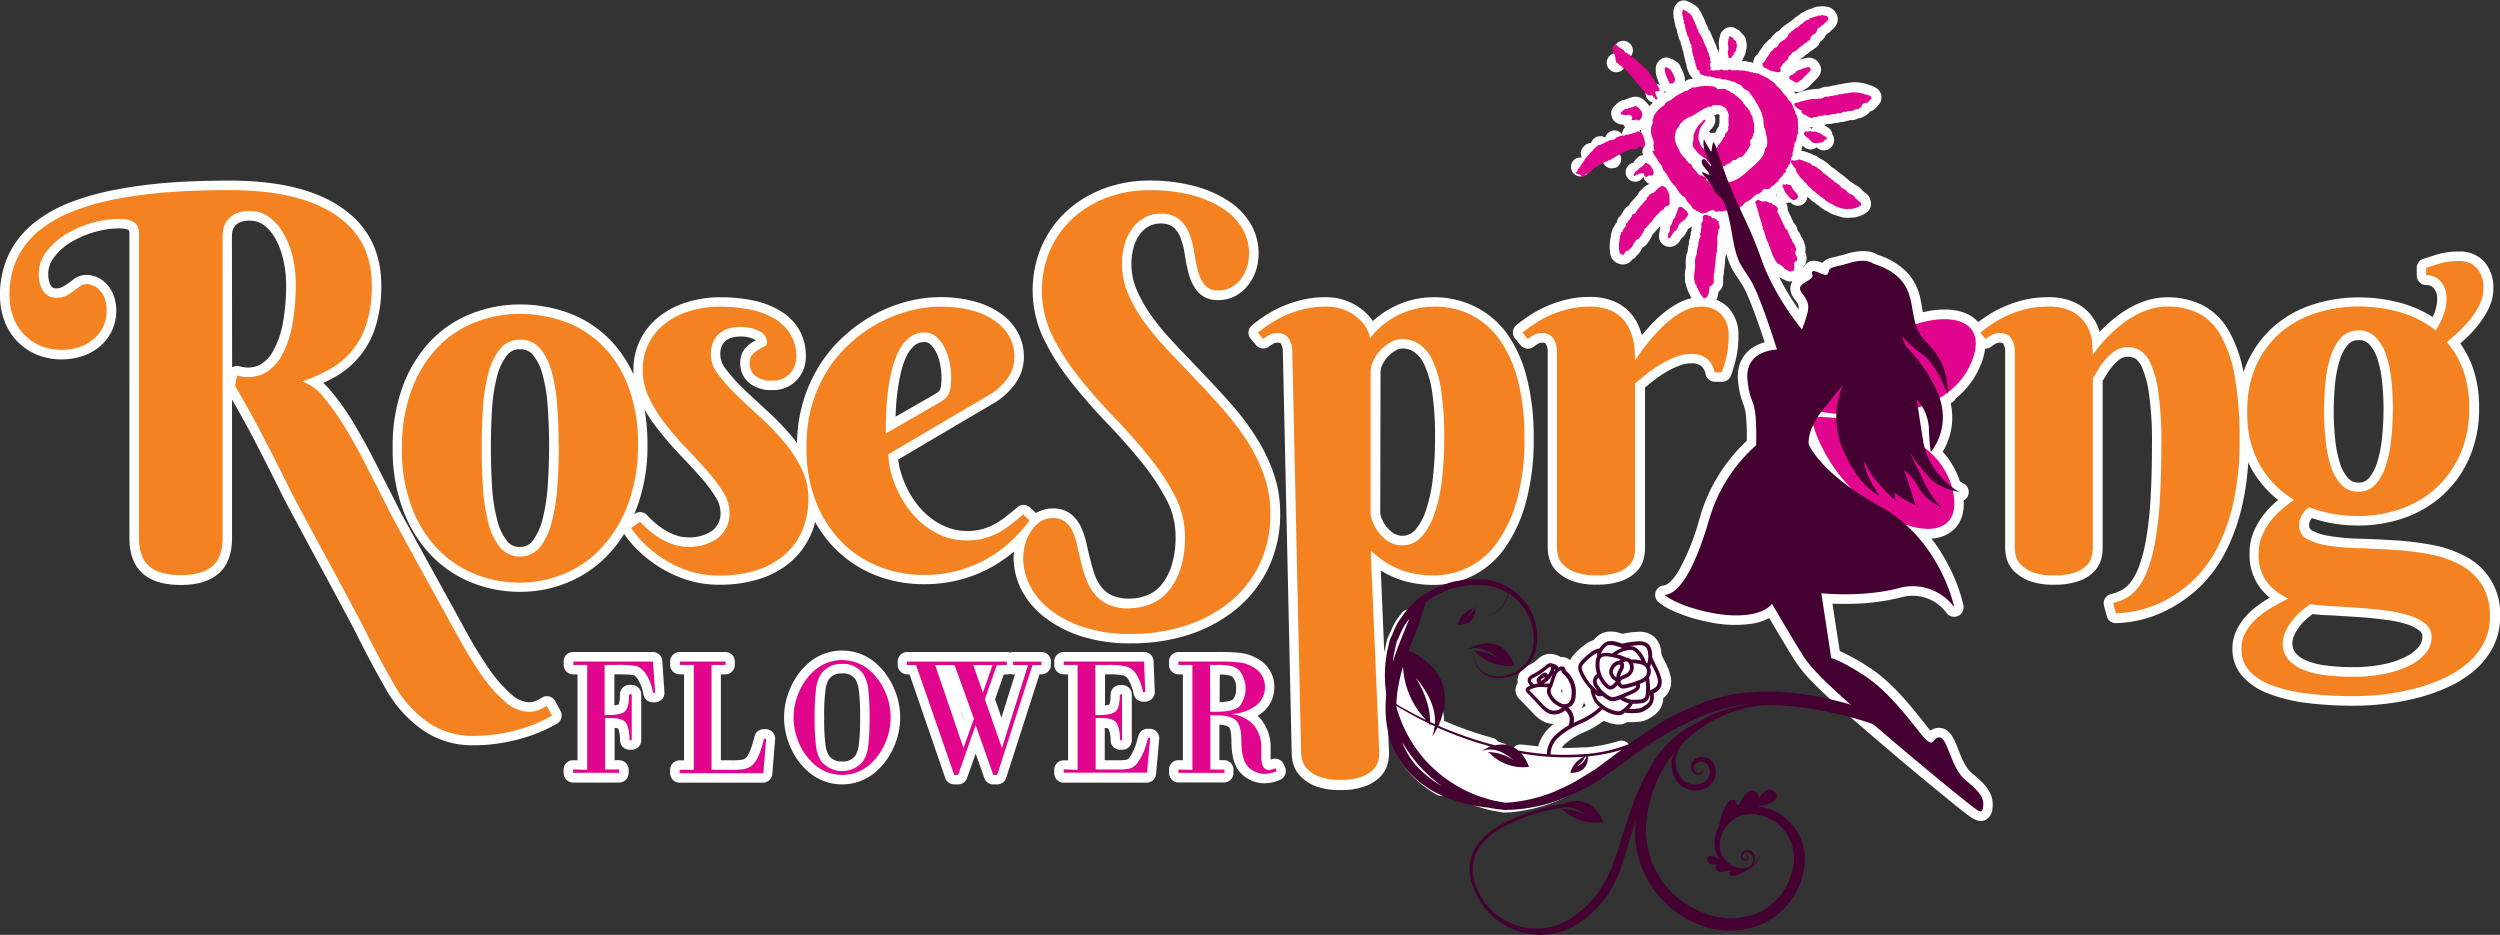
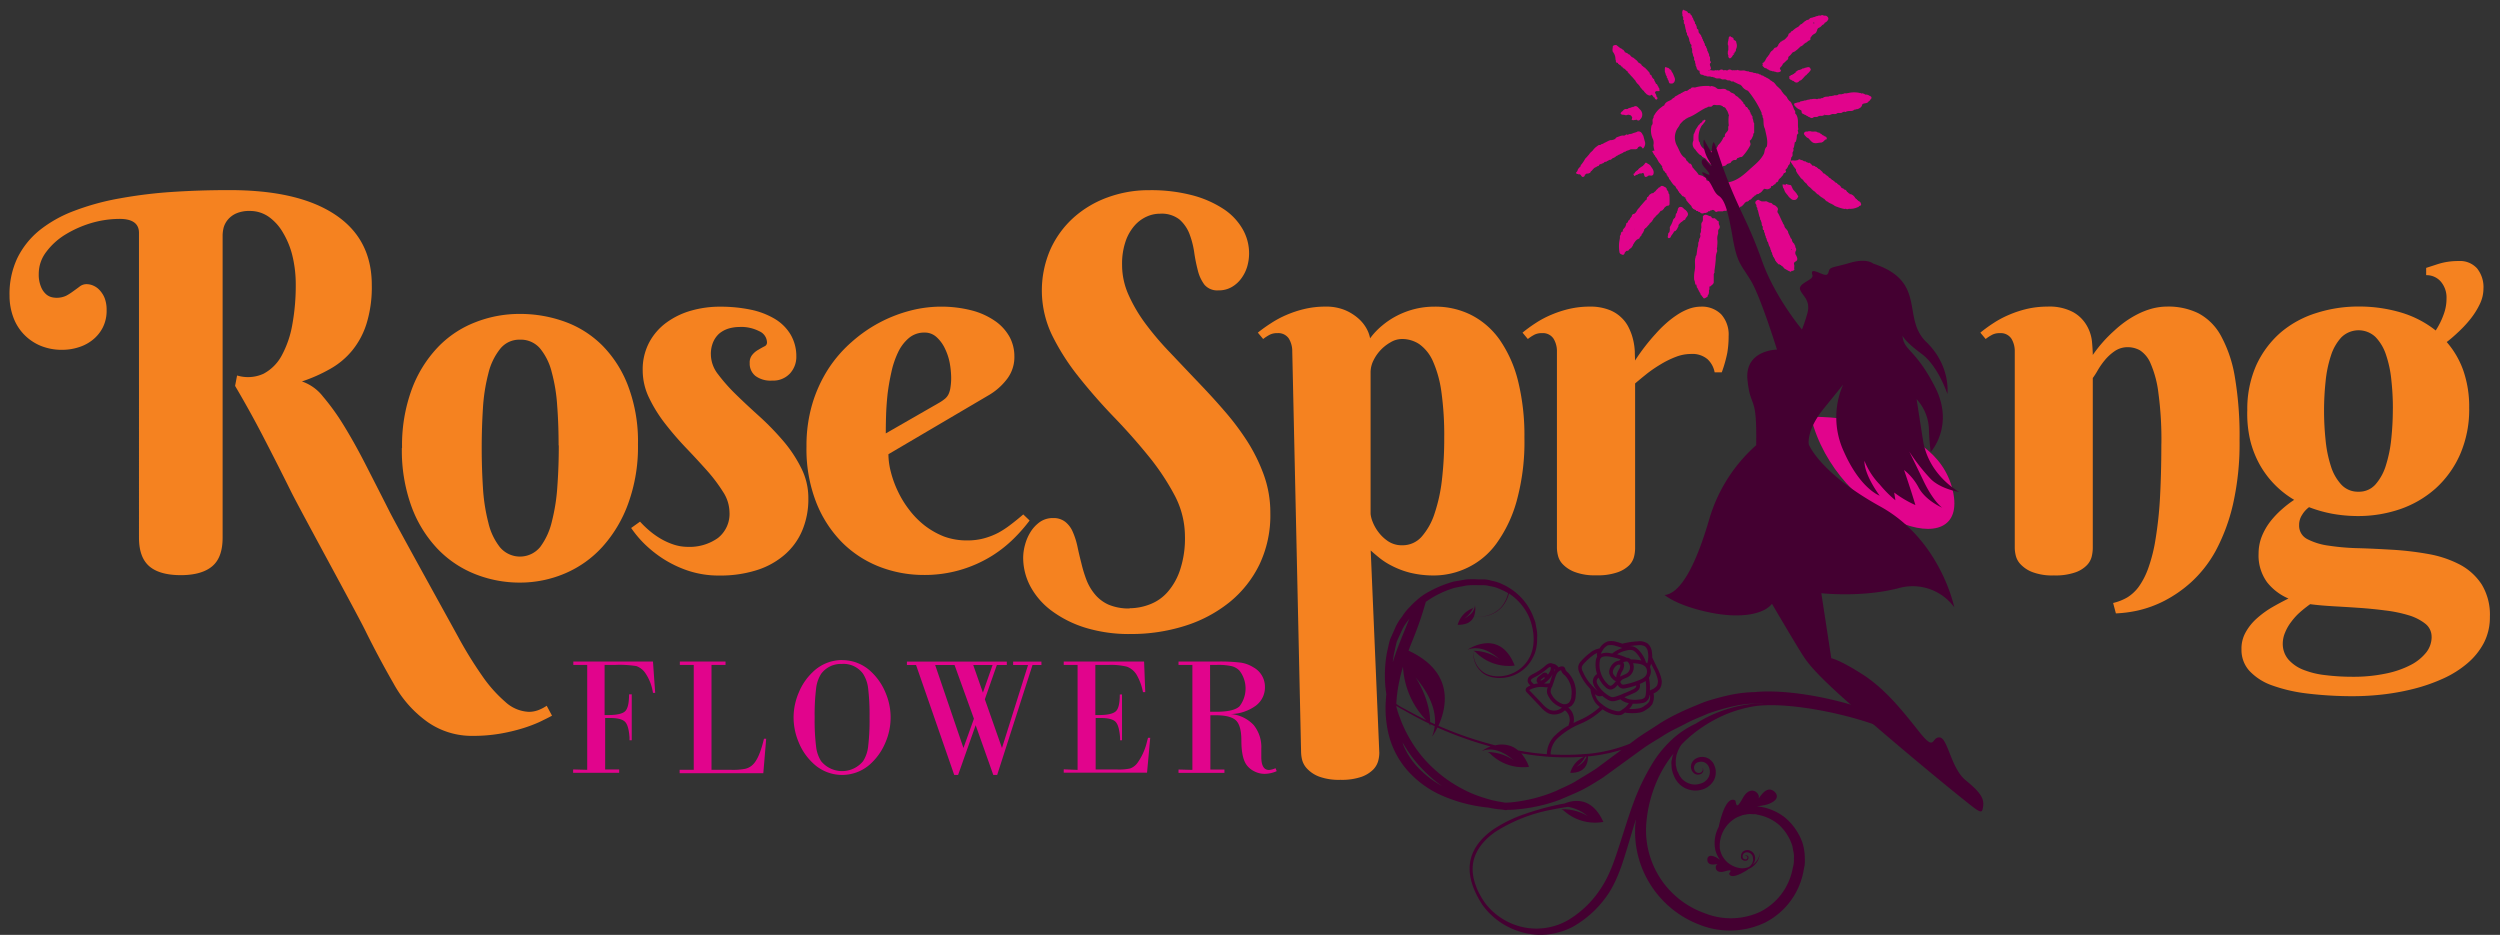
<svg xmlns="http://www.w3.org/2000/svg" id="Layer_1" data-name="Layer 1" width="645.05" height="241.21" viewBox="0 0 645.05 241.21">
  <rect x="0" y="0" width="645.05" height="241.21" fill="#333333" stroke="none" />
  <defs>
    <style>.cls-1{fill:#fff;}.cls-1,.cls-3,.cls-4{fill-rule:evenodd;}.cls-2{fill:#f58220;}.cls-3,.cls-6{fill:#440031;}.cls-4,.cls-5{fill:#e1048c;}</style>
  </defs>
  <title>Logo</title>
-   <path class="cls-1" d="M314.69,183.18c1.18-.06,2.92-.23,3.45-.72a4.13,4.13,0,0,0,.8-2.84,4,4,0,0,0-.82-2.82l0,0a1.92,1.92,0,0,0-.93-.52,11.39,11.39,0,0,0-2.47-.23Zm-9.48,15V176h-1.13a2.45,2.45,0,0,1-2.45-2.45v-.87a2.45,2.45,0,0,1,2.45-2.45h10a44.53,44.53,0,0,1,6.43.3,11.32,11.32,0,0,1,4.15,1.54,8.15,8.15,0,0,1,4.14,7.2,8.29,8.29,0,0,1-3.3,6.74,8.72,8.72,0,0,1-1,.67c.25.23.49.48.72.73a11.49,11.49,0,0,1,2.63,7.78v2.09c0,.16,0,.46,0,.74l.23-.1a2.45,2.45,0,0,1,3.18,1.34l.32.76a2.46,2.46,0,0,1-1.31,3.2,10.51,10.51,0,0,1-4.06.89,8.38,8.38,0,0,1-3.89-1,7.79,7.79,0,0,1-3-2.68c-1.33-2.07-1.59-5-1.59-7.41,0-.71-.08-2.87-.64-3.42a5,5,0,0,0-2.46-.61v9.14h1.18a2.45,2.45,0,0,1,2.45,2.45v.86a2.46,2.46,0,0,1-2.45,2.46H304.08a2.46,2.46,0,0,1-2.45-2.46v-.86a2.45,2.45,0,0,1,2.45-2.45Zm-29.62,0V176h-1.13a2.45,2.45,0,0,1-2.45-2.45v-.87a2.45,2.45,0,0,1,2.45-2.45H295.2a2.45,2.45,0,0,1,2.45,2.36l.3,7.9a2.48,2.48,0,0,1-2.45,2.55h-.59a2.43,2.43,0,0,1-2.39-1.92,12.34,12.34,0,0,0-1.34-3.73,2.64,2.64,0,0,0-1.16-1.06,16.59,16.59,0,0,0-4-.33h-.9V184a4,4,0,0,0,1.14-.24,8.75,8.75,0,0,0,.3-2.55,2.45,2.45,0,0,1,2.45-2.45h.57a2.45,2.45,0,0,1,2.45,2.45V193a2.45,2.45,0,0,1-2.45,2.45H289a2.44,2.44,0,0,1-2.44-2.29l0-.68A8.84,8.84,0,0,0,286,190a3.86,3.86,0,0,0-.95-.19v8.35h3.09a12.94,12.94,0,0,0,2.65-.16,2.64,2.64,0,0,0,.67-.58,14.38,14.38,0,0,0,2-4.66l.28-.95a2.41,2.41,0,0,1,2.35-1.77h.57a2.37,2.37,0,0,1,1.81.8,2.41,2.41,0,0,1,.63,1.88l-.82,9a2.45,2.45,0,0,1-2.44,2.23H274.46a2.46,2.46,0,0,1-2.45-2.46v-.86a2.45,2.45,0,0,1,2.45-2.45Zm-28.44-15,1.49,4.38,0-.12Zm13.48-7.29a2.44,2.44,0,0,1-.77.13H259l-2.24,6.4,1.63,4.74,3.5-11.14h-.51A2.55,2.55,0,0,1,260.63,175.88Zm7.57.13-8.58,26.67a2.42,2.42,0,0,1-2.33,1.7h-1a2.42,2.42,0,0,1-2.31-1.63l-2.24-6.3-2.22,6.29a2.41,2.41,0,0,1-2.31,1.64h-1a2.43,2.43,0,0,1-2.32-1.65L234.69,176h-.61a2.46,2.46,0,0,1-2.46-2.45v-.87a2.46,2.46,0,0,1,2.46-2.45h25.78a2.44,2.44,0,0,1,.77.13,2.55,2.55,0,0,1,.78-.13h7.3a2.45,2.45,0,0,1,2.45,2.45v.87a2.45,2.45,0,0,1-2.45,2.45Zm-50.9-.26a3.9,3.9,0,0,0-3.45,1.54A7,7,0,0,0,213,180a49.59,49.59,0,0,0-.34,7.11,49.79,49.79,0,0,0,.34,7.12,6.9,6.9,0,0,0,.86,2.7,3.9,3.9,0,0,0,3.45,1.54,3.84,3.84,0,0,0,3.41-1.54,6.9,6.9,0,0,0,.86-2.7,49.79,49.79,0,0,0,.34-7.12,49.66,49.66,0,0,0-.34-7.11,7,7,0,0,0-.86-2.72A3.83,3.83,0,0,0,217.3,175.75Zm0-5.9a13.21,13.21,0,0,1,9.3,3.81,17.76,17.76,0,0,1,4.15,6.12,18.55,18.55,0,0,1,0,14.66,18,18,0,0,1-4.14,6.12,13.29,13.29,0,0,1-18.65,0,17.61,17.61,0,0,1-4.14-6.11,18.59,18.59,0,0,1,0-14.68,17.61,17.61,0,0,1,4.14-6.11A13.29,13.29,0,0,1,217.3,169.85Zm-40.8,28.33V176h-1.14a2.45,2.45,0,0,1-2.45-2.45v-.87a2.45,2.45,0,0,1,2.45-2.45h11.79a2.45,2.45,0,0,1,2.45,2.45v.87a2.45,2.45,0,0,1-2.45,2.45H186v22.17h2.69a14.83,14.83,0,0,0,3-.19,1.72,1.72,0,0,0,.81-.48c1-1,1.85-4.1,2.17-5.47a2.44,2.44,0,0,1,2.39-1.89h.57A2.45,2.45,0,0,1,200,192.8l-.73,8.9a2.46,2.46,0,0,1-2.45,2.25H175.36a2.46,2.46,0,0,1-2.45-2.46v-.86a2.45,2.45,0,0,1,2.45-2.45Zm-27.49,0V176h-1.13a2.45,2.45,0,0,1-2.45-2.45v-.87a2.45,2.45,0,0,1,2.45-2.45h20.55a2.46,2.46,0,0,1,2.45,2.28l.56,8.08a2.45,2.45,0,0,1-2.44,2.62h-.57a2.43,2.43,0,0,1-2.4-2,11,11,0,0,0-1.48-4c-.18-.23-.74-.9-1-1a8.45,8.45,0,0,0-1.42-.15c-1.11-.06-2.24-.07-3.35-.07h-.26v8a4,4,0,0,0,1.13-.24,8.86,8.86,0,0,0,.31-2.57,2.45,2.45,0,0,1,2.45-2.45H163a2.45,2.45,0,0,1,2.45,2.45V193a2.45,2.45,0,0,1-2.45,2.45h-.57a2.45,2.45,0,0,1-2.45-2.29l0-.68a8.84,8.84,0,0,0-.45-2.49,3.86,3.86,0,0,0-.95-.19v8.35h1.17a2.46,2.46,0,0,1,2.46,2.45v.86a2.47,2.47,0,0,1-2.46,2.46H147.88a2.46,2.46,0,0,1-2.45-2.46v-.86a2.45,2.45,0,0,1,2.45-2.45ZM416.5,15.78a2.46,2.46,0,0,1,3.08-3.13l.32.13a2.37,2.37,0,0,1,1.24,1.34,1.12,1.12,0,0,1,.05.13,2.42,2.42,0,0,1-.84,2.7,2.52,2.52,0,0,1-1,.46,2.45,2.45,0,0,1-4.22,2.33,1.77,1.77,0,0,1-.16-.22,2.45,2.45,0,0,1,.64-3.36A2.25,2.25,0,0,1,416.5,15.78ZM59.89,96.8a2.36,2.36,0,0,1,1.9-.3,7.28,7.28,0,0,0,5.06-.26,8.92,8.92,0,0,0,3.66-3.74A23.46,23.46,0,0,0,73,85.27a53.77,53.77,0,0,0,.83-9.81A29,29,0,0,0,73,68.63a19.62,19.62,0,0,0-2.13-5.37,10.53,10.53,0,0,0-3-3.32,6,6,0,0,0-3.49-1,6.24,6.24,0,0,0-2.43.4,3.74,3.74,0,0,0-1.27.91,3.14,3.14,0,0,0-.63,1.11,6.51,6.51,0,0,0-.21,1.46Zm23.51,4a19.51,19.51,0,0,1,1.79,1.85,61,61,0,0,1,5.8,8.11c2.08,3.4,4,6.92,5.8,10.47,1.94,3.82,3.91,7.64,5.84,11.46,1,2.06,2.18,4.1,3.29,6.13q2.76,5.07,5.56,10.14c3,5.45,6,10.89,9,16.35a101.68,101.68,0,0,0,5.86,9.49A33.2,33.2,0,0,0,132,181.2a7.32,7.32,0,0,0,4.51,2,4.55,4.55,0,0,0,1.66-.33,9.23,9.23,0,0,0,1.56-.81,2.44,2.44,0,0,1,3.54.86l1.37,2.56a2.45,2.45,0,0,1-1,3.29c-1.1.63-2.24,1.19-3.39,1.71a37.33,37.33,0,0,1-4.79,1.8,48.29,48.29,0,0,1-6.05,1.42,43.74,43.74,0,0,1-7.49.6A22.42,22.42,0,0,1,109,190.33a32.26,32.26,0,0,1-9.54-10.71c-2.62-4.57-5.08-9.22-7.43-13.93-1.16-2.32-2.42-4.62-3.65-6.91q-2.94-5.49-5.92-11t-5.92-11c-1.25-2.32-2.54-4.67-3.71-7q-3.51-7.08-7.14-14.1-2.79-5.35-5.82-10.58v35.7c0,3.42-.8,6.9-3.5,9.22s-6.31,2.91-9.73,2.91-7.12-.6-9.78-2.92-3.47-5.81-3.47-9.21V62.1a1.17,1.17,0,0,0-.12-.62c-.34-.48-1.92-.55-2.41-.55a23.37,23.37,0,0,0-6.65,1,24.87,24.87,0,0,0-6.11,2.69,15,15,0,0,0-4.22,3.87,6.83,6.83,0,0,0-1.43,4.16A6.11,6.11,0,0,0,12.81,75l0,.07a2.52,2.52,0,0,0,.62,1,1.08,1.08,0,0,0,.41.25,4,4,0,0,0,.55.1A3.77,3.77,0,0,0,16,76.09a12.6,12.6,0,0,0,1.6-1c.52-.38,1.05-.75,1.56-1.15l0,0a5.29,5.29,0,0,1,3.21-1,6.63,6.63,0,0,1,2.6.55,7.21,7.21,0,0,1,2.49,1.73A9.27,9.27,0,0,1,29.25,78l0,.05A10.86,10.86,0,0,1,30,82a12.12,12.12,0,0,1-1.29,5.67,12.36,12.36,0,0,1-3.28,4A13.67,13.67,0,0,1,20.9,94a17,17,0,0,1-4.84.73A16.7,16.7,0,0,1,9.4,93.47a15.06,15.06,0,0,1-8.34-8.91A18.6,18.6,0,0,1,0,78.29,24.27,24.27,0,0,1,2.29,67.58a23.83,23.83,0,0,1,6.4-8,35.42,35.42,0,0,1,9.58-5.41,67.72,67.72,0,0,1,12-3.31A120.52,120.52,0,0,1,44,49.1c5-.36,10.08-.5,15.13-.5,9.58,0,20.58,1.3,28.72,6.77C95,60.15,98.38,67.06,98.38,75.59a34.39,34.39,0,0,1-1.47,10.67,22.48,22.48,0,0,1-10.6,13.07C85.36,99.86,84.39,100.36,83.4,100.82Zm157.82,2.9a6.19,6.19,0,0,0,1-.73,1.36,1.36,0,0,0,.3-.38,3.9,3.9,0,0,0,.27-1,.22.22,0,0,1,0-.08,13.9,13.9,0,0,0,.14-2.14,18.29,18.29,0,0,0-.32-3.21,12,12,0,0,0-1-3.15,7.26,7.26,0,0,0-1.61-2.2,2.08,2.08,0,0,0-1.51-.55,3.67,3.67,0,0,0-2.47.84,8.42,8.42,0,0,0-2.13,2.82,20.88,20.88,0,0,0-1.52,4.56,53.85,53.85,0,0,0-.92,5.52c-.2,1.77-.32,3.55-.37,5.34v.18Zm-99.54,13.19c0-3.33-.12-6.67-.36-10A41.07,41.07,0,0,0,140,98.68a13.28,13.28,0,0,0-2.5-5.13,4.1,4.1,0,0,0-3.35-1.43,3.91,3.91,0,0,0-3.29,1.51A14.37,14.37,0,0,0,128.28,99a43.74,43.74,0,0,0-1.31,8.44c-.22,3.36-.31,6.73-.31,10.1s.1,6.76.31,10.13a43.69,43.69,0,0,0,1.32,8.51,14.09,14.09,0,0,0,2.55,5.42,3.93,3.93,0,0,0,3.3,1.52,3.87,3.87,0,0,0,3.28-1.56A15.62,15.62,0,0,0,140,135.9a47.08,47.08,0,0,0,1.34-8.76Q141.68,122,141.68,116.91Zm24.63-9.24a51,51,0,0,1,.75,9,45.7,45.7,0,0,1-2.67,16.14c-.24.63-.49,1.25-.76,1.87l.09-.06a2.44,2.44,0,0,1,3.25.35,23.81,23.81,0,0,0,2,1.93,18.89,18.89,0,0,0,2.58,1.88,14.88,14.88,0,0,0,3,1.39,9.4,9.4,0,0,0,3,.5,10.33,10.33,0,0,0,6.3-1.78,5.55,5.55,0,0,0,2.05-4.8,7.52,7.52,0,0,0-1.3-3.87,36.64,36.64,0,0,0-3.88-5.14c-1.74-2-3.53-3.9-5.35-5.8a80.69,80.69,0,0,1-5.55-6.43A41,41,0,0,1,166.31,107.67Zm101,26.73a8.26,8.26,0,0,1,4.38-1.19,7.32,7.32,0,0,1,4.73,1.53,9.15,9.15,0,0,1,2.63,3.55,21.39,21.39,0,0,1,1.35,4.22c.3,1.4.62,2.8,1,4.19v0a35,35,0,0,0,1.2,4,10.9,10.9,0,0,0,1.77,3,7.41,7.41,0,0,0,2.67,2,11.08,11.08,0,0,0,4.45.77,12.2,12.2,0,0,0,4.35-.81,9.13,9.13,0,0,0,3.61-2.49,14.62,14.62,0,0,0,2.76-4.95,23.92,23.92,0,0,0,1.11-7.84,20.21,20.21,0,0,0-2.43-9.59,59.91,59.91,0,0,0-6.58-9.82c-2.78-3.4-5.72-6.69-8.76-9.86s-6.17-6.73-9-10.3a62,62,0,0,1-7.13-11.11,29,29,0,0,1-.55-24.4,27.14,27.14,0,0,1,6.57-9A29.39,29.39,0,0,1,285,50.59a33.51,33.51,0,0,1,11.61-2A44.72,44.72,0,0,1,308.13,50a29.75,29.75,0,0,1,8.8,3.83,17.86,17.86,0,0,1,5.81,6,15,15,0,0,1,2,7.57,14.55,14.55,0,0,1-.54,3.93,12.2,12.2,0,0,1-1.83,3.81,10.9,10.9,0,0,1-3.21,3,9.05,9.05,0,0,1-4.82,1.28,6.73,6.73,0,0,1-5.53-2.4,12.48,12.48,0,0,1-2.14-4.54,45.19,45.19,0,0,1-1-5,20.85,20.85,0,0,0-1.11-4.24,7,7,0,0,0-1.88-2.68,5.45,5.45,0,0,0-3.41-.89,5.9,5.9,0,0,0-2.51.57,6.83,6.83,0,0,0-2.31,1.78,9.66,9.66,0,0,0-1.8,3.3,16,16,0,0,0-.72,5.1A16.52,16.52,0,0,0,293.39,77,37.07,37.07,0,0,0,297.45,84a72.94,72.94,0,0,0,6,7.06c2.34,2.46,4.67,4.92,7,7.36s4.8,5.09,7.12,7.71a67.84,67.84,0,0,1,6.38,8.43,45.92,45.92,0,0,1,4.58,9.3,31,31,0,0,1,1.78,10.5,32.18,32.18,0,0,1-3.1,14.33,31.32,31.32,0,0,1-8.43,10.64,37.56,37.56,0,0,1-12.27,6.51A48,48,0,0,1,291.73,168a41,41,0,0,1-12.64-1.8,31.12,31.12,0,0,1-9.45-4.84,21.46,21.46,0,0,1-6.05-7.11,18.24,18.24,0,0,1-2.06-8.37,13.77,13.77,0,0,1,.09-1.57,34.79,34.79,0,0,1-12.56,6.89,36.1,36.1,0,0,1-10.93,1.53,33.67,33.67,0,0,1-12-2.22,30.35,30.35,0,0,1-10.48-6.77,31.24,31.24,0,0,1-5.32-7.06A20,20,0,0,1,204,147a23,23,0,0,1-8.09,4.4,33.51,33.51,0,0,1-10.19,1.47,27.39,27.39,0,0,1-9-1.42,32.26,32.26,0,0,1-12.4-7.75,29.33,29.33,0,0,1-3.28-3.93,32.33,32.33,0,0,1-3.73,4.94,30.22,30.22,0,0,1-10.56,7.47,31.92,31.92,0,0,1-12.53,2.53,33.42,33.42,0,0,1-12.47-2.37,29.92,29.92,0,0,1-10.59-7.14,34.34,34.34,0,0,1-7.19-11.67,44.72,44.72,0,0,1-2.65-16,44.54,44.54,0,0,1,2.65-16A34.47,34.47,0,0,1,111.08,90a29.39,29.39,0,0,1,10.6-7.09,33.83,33.83,0,0,1,12.46-2.35,36.26,36.26,0,0,1,12.42,2.14,28.94,28.94,0,0,1,10.59,6.72,31.34,31.34,0,0,1,6.29,9.17q0-.5,0-1a17.39,17.39,0,0,1,2-8.4,17.68,17.68,0,0,1,5.18-5.93,22.75,22.75,0,0,1,7.17-3.45,29.25,29.25,0,0,1,8.06-1.11,39.65,39.65,0,0,1,8.56.85,21.8,21.8,0,0,1,7,2.71,14.16,14.16,0,0,1,4.84,4.89A13.39,13.39,0,0,1,207.92,94a8.79,8.79,0,0,1-2.26,6,8.34,8.34,0,0,1-6.43,2.65,9,9,0,0,1-5.88-1.8A6.53,6.53,0,0,1,191,95.64a5.52,5.52,0,0,1,1.29-3.76,7.76,7.76,0,0,1,2.19-1.8l.53-.32-.24-.14,0,0a8.05,8.05,0,0,0-3.84-.78,7.53,7.53,0,0,0-2.17.3,4.29,4.29,0,0,0-1.55.82,3.86,3.86,0,0,0-1,1.36,5.6,5.6,0,0,0-.36,2.19,6.12,6.12,0,0,0,1.37,3.63,44.34,44.34,0,0,0,4.42,5c2,1.9,4,3.76,6,5.59a69.9,69.9,0,0,1,6.26,6.39c.61.71,1.19,1.44,1.75,2.19a39.37,39.37,0,0,1,1.6-10.73,37.9,37.9,0,0,1,4.4-9.62,35.57,35.57,0,0,1,6.5-7.56A39.23,39.23,0,0,1,225.85,83a38.65,38.65,0,0,1,8.34-3.24,33.46,33.46,0,0,1,8.27-1.09,33,33,0,0,1,9.17,1.16,21,21,0,0,1,6.8,3.22A14.35,14.35,0,0,1,262.74,88a13.11,13.11,0,0,1,1.44,6,11.79,11.79,0,0,1-2.23,7,19,19,0,0,1-5.44,5l-.05,0-24.7,14.56a16.29,16.29,0,0,0,.47,2.6,25.75,25.75,0,0,0,1.66,4.52,25.23,25.23,0,0,0,2.65,4.33,19.85,19.85,0,0,0,3.59,3.62,17.19,17.19,0,0,0,4.4,2.48,14.41,14.41,0,0,0,5.16.89,13.91,13.91,0,0,0,3.64-.45,15.57,15.57,0,0,0,3.16-1.23,22.06,22.06,0,0,0,2.95-1.94c1-.8,2.06-1.62,3.06-2.49a2.43,2.43,0,0,1,3.3.08ZM429.42,25.49a2.61,2.61,0,0,1,.05.48l.23-.11a1,1,0,0,1,.15-.14h0A2,2,0,0,1,429.42,25.49Zm29,26.88-.06-.06-.06-.05-.16.12a3.65,3.65,0,0,1,.34.18v0a.56.56,0,0,1,0-.12Zm7.85-17.8a2.1,2.1,0,0,1-.3-.15l-.06,0a.49.49,0,0,0,0,.12Zm1.57.26a3.1,3.1,0,0,1-1.09-.08,2.33,2.33,0,0,1,.67.47l0,0,0,0A3.33,3.33,0,0,1,467.84,34.83ZM596.69,160.44c-.59.45-1.16.92-1.7,1.41a12.55,12.55,0,0,0-1.87,2.05l0,.06a9.16,9.16,0,0,0-1.23,2.12l0,0a4.71,4.71,0,0,0-.4,1.89,3.79,3.79,0,0,0,.86,2.57,7.62,7.62,0,0,0,3,2,19.86,19.86,0,0,0,5.1,1.21,55.6,55.6,0,0,0,6.58.39,38,38,0,0,0,8.1-.78,22.35,22.35,0,0,0,5.8-2,9.89,9.89,0,0,0,3.23-2.58,4,4,0,0,0,.87-2.47,1.82,1.82,0,0,0-.73-1.56,10.4,10.4,0,0,0-3.49-1.74,32.56,32.56,0,0,0-5.62-1.14c-2.23-.28-4.47-.52-6.72-.66l-6.78-.43C600,160.75,598.32,160.64,596.69,160.44ZM615,107.5a66,66,0,0,0-.39-7.17,26.47,26.47,0,0,0-1.25-5.91,9.64,9.64,0,0,0-2.13-3.66,3.46,3.46,0,0,0-2.65-1,3.42,3.42,0,0,0-2.64,1.05,10.3,10.3,0,0,0-2.15,3.83,29.15,29.15,0,0,0-1.26,6.13,70.52,70.52,0,0,0-.39,7.27,72.82,72.82,0,0,0,.39,7.38,29.79,29.79,0,0,0,1.26,6.2,10.2,10.2,0,0,0,2.14,3.83,3.41,3.41,0,0,0,2.65,1.06,3.19,3.19,0,0,0,2.58-1.09,11.07,11.07,0,0,0,2.18-4.07,31.36,31.36,0,0,0,1.27-6.38A74,74,0,0,0,615,107.5ZM441,36a2.61,2.61,0,0,1,.44.37l.35-.07a2.46,2.46,0,0,1,.72,0,2.67,2.67,0,0,1,.3-.49,3.19,3.19,0,0,1,.28-.63,3.78,3.78,0,0,1,.44-.62,3.11,3.11,0,0,1,.15-.92,13.11,13.11,0,0,1,0-1.88l0-.11a3.37,3.37,0,0,1-.32-.19H443a2.66,2.66,0,0,1-.7.29,2.73,2.73,0,0,1-.08,2.61c-.12.22-.26.39-.4.6s-.16.2-.25.31l-.05,0a3,3,0,0,1-.45.5A1.3,1.3,0,0,0,441,36Zm21.5,38.54a2.37,2.37,0,0,1-1.87-.25l-.33-.14-.26-.13-.58-.32-.4-.19a65.24,65.24,0,0,0,4,6.85c.32.48.64,1,1,1.44a2,2,0,0,0-.24-1.47c-.62-1.1-1.38-1.67-1.75-3a3.49,3.49,0,0,1-.06-1.51A3.45,3.45,0,0,1,462.53,74.51Zm42.12,30.28a2.39,2.39,0,0,1-1.31,1.17,17.06,17.06,0,0,1-.34,8.73,17.41,17.41,0,0,1-1.72,3.83,21.06,21.06,0,0,1,4.43,7.62,9.34,9.34,0,0,0,1,.62,2.42,2.42,0,0,1,1.16,2.94,2.39,2.39,0,0,1-1.17,1.39c.16,2.83-.46,5.65-2.69,7.65a9.18,9.18,0,0,1-5.63,2.19,45.06,45.06,0,0,1,4.33,6.8,42.72,42.72,0,0,1,3.93,10.46,2.45,2.45,0,0,1-4.44,1.84,10.81,10.81,0,0,0-11.75-3.89,58.11,58.11,0,0,1-14.09,1.64c-1.15,0-2.34,0-3.53-.06L474.7,170l.64.28a53.76,53.76,0,0,1,6.54,3.66c6.18,3.93,10.72,9.67,15.2,15.33.21.27.62.79,1,1.24a3.79,3.79,0,0,1,2.49-.7c2.15.15,3.24,2.1,4,3.86.68,1.57,1.22,3.18,2,4.72a9.09,9.09,0,0,0,2.17,3.06c2.85,2.31,5.91,5,5.36,9a3.59,3.59,0,0,1-1.6,3c-1.53.88-3,.09-4.28-.81-1.5-1.06-3-2.3-4.4-3.45-8.69-7-17.25-14.27-25.69-21.57-3.47-3-7-6.09-10.21-9.36a36.94,36.94,0,0,1-4.62-5.52c-1.38-2.12-2.69-4.36-4-6.54l-2.8-4.73a14.87,14.87,0,0,1-4.4,1.45,31.46,31.46,0,0,1-11.52-.49A40.59,40.59,0,0,1,431,159.3a15.1,15.1,0,0,1-3.14-2,2.45,2.45,0,0,1,1.42-4.25c1.59-.15,3.43-3,4.12-4.24a63.21,63.21,0,0,0,5.3-13.65,43.06,43.06,0,0,1,7.76-14.82,40.47,40.47,0,0,1,4.24-4.6,52.35,52.35,0,0,0-.22-6.65,10.17,10.17,0,0,0-.63-2.68,22.5,22.5,0,0,1-1.39-6c-.43-4,1.12-7.48,4.81-9.33a12.11,12.11,0,0,1,2.05-.78c-.76-2.35-1.57-4.69-2.41-7-.54-1.47-1.1-2.94-1.71-4.38a25.63,25.63,0,0,0-1.49-3.13c-.82-1.37-1.77-2.66-2.56-4a17.68,17.68,0,0,1-1.71-4.25,2.53,2.53,0,0,1-.22.55,7.14,7.14,0,0,0-.08.91c-.07,1-.18,2.08-.35,3.1,0,.12,0,.24,0,.36a2.45,2.45,0,0,1-.19.9c0,.54,0,1.08,0,1.62a2.21,2.21,0,0,1-.13.76,3.32,3.32,0,0,1-1.05,1.54c0,.06,0,.12-.05.17,0,.33-.1.65-.17,1a2.66,2.66,0,0,1-.31.8s0,.09,0,.14a8.46,8.46,0,0,1,3.07,2,10.27,10.27,0,0,1,2.59,7.33,26.84,26.84,0,0,1-.4,4.74,35.17,35.17,0,0,1-1.52,5.42,2.42,2.42,0,0,1-2.31,1.63h-1.84a2.43,2.43,0,0,1-2.4-2,3.76,3.76,0,0,0-1.11-2.07,4,4,0,0,0-2.55-.69,8.41,8.41,0,0,0-3.1.59l0,0a21,21,0,0,0-3.47,1.68,29.21,29.21,0,0,0-3.28,2.24c-.72.56-1.42,1.14-2.12,1.73v41.55a11.36,11.36,0,0,1-.34,2.59,7.23,7.23,0,0,1-1.89,3.39,10.32,10.32,0,0,1-3.94,2.4,18.16,18.16,0,0,1-6.34.92,17.31,17.31,0,0,1-6.43-1,11.15,11.15,0,0,1-3.9-2.5,7.46,7.46,0,0,1-1.94-3.46,10.79,10.79,0,0,1-.33-2.46V92.7a3.71,3.71,0,0,0-.5-2c-.17-.27-.65-.28-.92-.28a2.11,2.11,0,0,0-.79.12,9,9,0,0,0-1.37.9A2.45,2.45,0,0,1,392.3,91l-1.37-1.64a2.32,2.32,0,0,1-.56-1.8,2.37,2.37,0,0,1,.88-1.66,38.79,38.79,0,0,1,3.61-2.64,30.38,30.38,0,0,1,9.49-4,25.25,25.25,0,0,1,5.81-.65,16.12,16.12,0,0,1,5.72.93,11.81,11.81,0,0,1,4.11,2.5,11.59,11.59,0,0,1,2.51,3.42,17.79,17.79,0,0,1,1.13,3c.56-.69,1.15-1.36,1.76-2a31,31,0,0,1,2.74-2.76,26.74,26.74,0,0,1,3.15-2.44,17.54,17.54,0,0,1,3.54-1.85l0,0a12.85,12.85,0,0,1,1.61-.46c0-.06-.05-.13-.08-.19l-.09-.15A2.25,2.25,0,0,1,436,78a2.78,2.78,0,0,1-.22-.42,2.42,2.42,0,0,1-.4-1,4.27,4.27,0,0,1-.4-1.32,2.3,2.3,0,0,1-.23-1.22,4.51,4.51,0,0,0,0-.52,6.84,6.84,0,0,1,.15-2.08,1.7,1.7,0,0,1,.06-.31l0-.16c0-.24,0-.5,0-.74A7.78,7.78,0,0,1,435.1,68c0-.13,0-.25.07-.37a3.13,3.13,0,0,1,.24-.6l.19-1.38a2.11,2.11,0,0,1,.17-.62c0-.15,0-.32,0-.47a2.35,2.35,0,0,1,.26-1v-.06a2.36,2.36,0,0,1,.21-.84,2.38,2.38,0,0,1,.22-1.29,2.56,2.56,0,0,1,.11-1,2.52,2.52,0,0,1-.79.54,2.61,2.61,0,0,1-.27.19,2.53,2.53,0,0,1-.41.86,4.32,4.32,0,0,1-.58.88,2.67,2.67,0,0,1-.62.59c-.07.11-.15.21-.23.32l-.13.18a2.62,2.62,0,0,1-1,1.18,2.8,2.8,0,0,1-4.08-.71,2.37,2.37,0,0,1-.41-1.41v-.34a2.37,2.37,0,0,1,.12-.76,3.46,3.46,0,0,1,.21-.87v0s0-.06,0-.09a3.33,3.33,0,0,1,0-.63l0,0a4.82,4.82,0,0,1-.82.93,1.14,1.14,0,0,1-.11.11l-.09.1-.91,1-.08.08-.12.25a2.36,2.36,0,0,1-.38.76l-.12.18a2.24,2.24,0,0,1-.59.88,2.35,2.35,0,0,1-.79.93,4.56,4.56,0,0,1-.46.27,2.28,2.28,0,0,1-.36.46h0a2.72,2.72,0,0,1-.4.73,3.48,3.48,0,0,1-.89,1,2.62,2.62,0,0,1-1.12,1,2.66,2.66,0,0,1-.59.62,2.86,2.86,0,0,1-3.13.32,2.36,2.36,0,0,1-.9-.53,4.54,4.54,0,0,1-.66-.79,2.41,2.41,0,0,1-.34-.85,11.25,11.25,0,0,1,0-4.13,2.1,2.1,0,0,1,.09-.5,3.46,3.46,0,0,1,.25-1.27,1.88,1.88,0,0,1,.12-.45,2.94,2.94,0,0,1,.54-1,2.77,2.77,0,0,1,.28-.54,3.14,3.14,0,0,1,.38-.5,2.34,2.34,0,0,1,.81-1.55,2.71,2.71,0,0,1,.38-.51,2.62,2.62,0,0,1,.27-.43l.05-.08.06-.14a3.42,3.42,0,0,1,.75-1,3.21,3.21,0,0,1,.68-.5l.33-.53a2.59,2.59,0,0,1,.38-.48,1.67,1.67,0,0,1,.28-.31s0,0,0,0c.48-.57,1-1.12,1.46-1.68h0a2.4,2.4,0,0,1,.83-1.12l.18-.22a2.39,2.39,0,0,0,.22-.23,3,3,0,0,1,.43-.37l.22-.15a2.57,2.57,0,0,1,.83-.45l.19-.2-.14-.06a2.44,2.44,0,0,1-1.34-1.73,2.38,2.38,0,0,1-.39.51l0,0a2.45,2.45,0,0,1-3.76-3.12l.05-.07a2.2,2.2,0,0,1,.65-.6l.09-.06a2.36,2.36,0,0,1,.79-.29,2.46,2.46,0,0,1,.61-.87h0l.15-.14a2.21,2.21,0,0,1,.29-.32l0,0a2.41,2.41,0,0,1,1.43-.65,2.32,2.32,0,0,1,0-1.81,2.1,2.1,0,0,1,.13-.26v0a2.1,2.1,0,0,1,0-.5c0-.13,0-.29,0-.43a6.55,6.55,0,0,1-.63-3.52,3.45,3.45,0,0,1-.4.11,2.77,2.77,0,0,1,.22.65,2.43,2.43,0,0,1-1.55,2.76l0,0a2.44,2.44,0,0,1-2.79-.8,2.37,2.37,0,0,1-.37,1.27v0a2.46,2.46,0,0,1-3.25.87l-.16-.09a3.35,3.35,0,0,1-.19.53A2.45,2.45,0,0,1,418,44.25l-.08.13a2.39,2.39,0,0,1-1.15.93l-.16,0a2.43,2.43,0,0,1-2.85-1.08,2.4,2.4,0,0,1-.08-2.35,2.65,2.65,0,0,1-.73.12,3,3,0,0,1-.33.67l0,0a2.3,2.3,0,0,1-.5.53A2.45,2.45,0,0,1,410,44a2.39,2.39,0,0,1-.1,2.33v0a2.45,2.45,0,0,1-4.3-2.34,2.29,2.29,0,0,1,1.24-1.19l.11,0a2.41,2.41,0,0,1,1.18-.15,2.44,2.44,0,0,1,.06-2.26h0a2.34,2.34,0,0,1,.58-.7,2.37,2.37,0,0,1,1.06-.68h0a2.78,2.78,0,0,1,.69-.12,1.93,1.93,0,0,1,.24-.53l.06-.1A2.41,2.41,0,0,1,412,37.3h0a2.43,2.43,0,0,1,2.2.22,2.51,2.51,0,0,1,.16-.46l0,0a2.37,2.37,0,0,1,.79-.93l.21-.14a2.42,2.42,0,0,1,3,.43,1.29,1.29,0,0,1,.19.21,2.45,2.45,0,0,1,.81-1.82,2.24,2.24,0,0,1-.49-.62l-.26-.07a3,3,0,0,1-2.43-1.3,2.46,2.46,0,0,1-.33-.67c0-.05,0-.1,0-.15a2.39,2.39,0,0,1,.46-2.34,3.22,3.22,0,0,1,.68-.7c.07-.09.15-.17.22-.25a3.22,3.22,0,0,1,.28-.24,4.14,4.14,0,0,1,.94-.53,2.3,2.3,0,0,1,.35-.1,2.57,2.57,0,0,1,.4-.07,2.52,2.52,0,0,1,.41-.17,3.25,3.25,0,0,1,.4-.15l.21-.07a2.66,2.66,0,0,1,.65-.23,3.2,3.2,0,0,1,2.22,0,4.14,4.14,0,0,1,1.82,1.38,4.31,4.31,0,0,1,.72.9,7.92,7.92,0,0,1,.88-.95,2.41,2.41,0,0,1-1.26-.76h0a2.35,2.35,0,0,1-.58-2.06,2.38,2.38,0,0,1,1.25-1.73h0a2.43,2.43,0,0,1,2.37,0s0-.06,0-.09a2.3,2.3,0,0,1-.24-.5,2.43,2.43,0,0,1-.32-.78c0-.12-.1-.25-.14-.38a3.39,3.39,0,0,1-.17-.51.5.5,0,0,0,0-.13,2.58,2.58,0,0,1-.09-.35,3.1,3.1,0,0,1-.09-.61c0-.21,0-.42,0-.63a3,3,0,0,1,1.53-2.8,2.43,2.43,0,0,1,2.47.06l.08,0a2.33,2.33,0,0,1,.91.5l.11.1a2.41,2.41,0,0,1,1.37,1.65,2.75,2.75,0,0,1,.17.29,1.62,1.62,0,0,1,.19.37c.14.34.28.68.41,1a3.91,3.91,0,0,1,.24,1.9l.17-.09.22-.15a2.64,2.64,0,0,1,.37-.2,3.46,3.46,0,0,1,.82-.23,3.75,3.75,0,0,1,.47,0,4.09,4.09,0,0,1-.25-.46,4.22,4.22,0,0,1-.47-.56l-.06-.08a3.81,3.81,0,0,1-.38-.85,1.87,1.87,0,0,1-.07-.22,3.22,3.22,0,0,1-.33-1.05s0-.07,0-.1a2,2,0,0,1-.07-.35,3.23,3.23,0,0,1-.27-1.12,4.53,4.53,0,0,1-.25-.9,1.15,1.15,0,0,1-.06-.17,4,4,0,0,1-.17-1s0-.05,0-.07a2.48,2.48,0,0,1-.3-1,3.43,3.43,0,0,1-.17-.57,2.63,2.63,0,0,1-.26-.85c0-.08,0-.2,0-.3a2.58,2.58,0,0,1-.55-1.24,3.22,3.22,0,0,1-.27-.93,2.66,2.66,0,0,1-.12-.56l-.09-.44a2.42,2.42,0,0,1-.38-1c0-.1,0-.2,0-.3a2.24,2.24,0,0,1-.16-.52,2.53,2.53,0,0,1-.06-.53,2.4,2.4,0,0,1-.19-.82l0-.4a3.68,3.68,0,0,1,.78-3,2.38,2.38,0,0,1,2-.85,2.42,2.42,0,0,1,1,.3,2.7,2.7,0,0,1,.62.29,2.42,2.42,0,0,1,.85.56,2.36,2.36,0,0,1,1.36,1.23l.13.18.18.28a2.21,2.21,0,0,1,.25.48,2.58,2.58,0,0,1,.33.78v0a2.3,2.3,0,0,1,.44.83,2.18,2.18,0,0,1,.25.61,2.61,2.61,0,0,1,.22.63,2.32,2.32,0,0,1,.51,1.21l.19.23a2.39,2.39,0,0,1,.42.74,2.18,2.18,0,0,1,.29.66,2.65,2.65,0,0,1,.18.42,2.56,2.56,0,0,1,.24.56,2,2,0,0,1,.24.61,3.54,3.54,0,0,1,.31.65,2.89,2.89,0,0,1,.35,1,2.71,2.71,0,0,1,.13.3,3,3,0,0,1,.34,1,.47.47,0,0,1,.05.1v-.29a2.26,2.26,0,0,1,.06-.73l.06-.22v-.1a2.23,2.23,0,0,1-.1-.85,4.67,4.67,0,0,1,.12-1.57,2.38,2.38,0,0,1,.14-.54,2.72,2.72,0,0,1,.92-1.73,2.66,2.66,0,0,1,3.32-.29,3.06,3.06,0,0,1,.91.6,3.64,3.64,0,0,1,.48.56l.21.2a2.9,2.9,0,0,1,.9,1.51,1.16,1.16,0,0,1,0,.18,4.6,4.6,0,0,1-.07,2.82l0,.1a3.09,3.09,0,0,1-.47,1.25,1.76,1.76,0,0,1-.17.37,2.45,2.45,0,0,1-.37.74,3.88,3.88,0,0,1,1.82.22l.13,0a3.18,3.18,0,0,1,.93.24h.09a2.59,2.59,0,0,1,.71-1.86,2.05,2.05,0,0,1,.41-.37v0l.41-.71a3.2,3.2,0,0,1,.41-.54l.16-.18a2,2,0,0,1,.2-.35,3.76,3.76,0,0,1,1.09-1.26,3.13,3.13,0,0,1,1.08-1,3.52,3.52,0,0,1,.3-.45,2.86,2.86,0,0,1,.36-.41,3.49,3.49,0,0,1,.43-.43,2.47,2.47,0,0,1,1.06-.7l0,0a1.75,1.75,0,0,1,.23-.24,1.54,1.54,0,0,1,.17-.19,2.26,2.26,0,0,1,.54-.53,2.11,2.11,0,0,1,.23-.19,2.82,2.82,0,0,1,.51-.38,3,3,0,0,1,.63-.43l.14-.12a5.78,5.78,0,0,1,.75-.55,2.21,2.21,0,0,1,.45-.3,3.44,3.44,0,0,1,.27-.27,2.9,2.9,0,0,1,.73-.53l.11-.09a4.19,4.19,0,0,1,.71-.52,3,3,0,0,1,1-.57,3.11,3.11,0,0,1,.92-.49,2.58,2.58,0,0,1,.46-.18l.36-.12.25-.09.34-.13a2.84,2.84,0,0,1,.49-.17,2.86,2.86,0,0,1,1-.19l.14,0a3,3,0,0,1,.51-.07h.39a2.42,2.42,0,0,1,.86.12,2.83,2.83,0,0,1,1.77.73,3.59,3.59,0,0,1,.59.64l.16.24a3,3,0,0,1,0,3.18,3.43,3.43,0,0,1-1.07,1.2l-.07.06,0,0a2.77,2.77,0,0,1-.81.71l-.05,0a3.28,3.28,0,0,1-.64.55l0,0a3.48,3.48,0,0,1-1.49,1.72,2.38,2.38,0,0,1-.62,1.14,3,3,0,0,1-.81.6,1.3,1.3,0,0,1-.23.18,2.21,2.21,0,0,1-.64.44l-.18.12a3.16,3.16,0,0,1-.38.34,3,3,0,0,1-.63.43l-.17.13a7.37,7.37,0,0,1-.8.68,3.12,3.12,0,0,1-.93.61l0,.06a2.83,2.83,0,0,1,.71-.24l.16-.06h0a2.35,2.35,0,0,1,.57-.13h0a3.06,3.06,0,0,1,3.89,1.63,2.37,2.37,0,0,1,.32,1.66,2.61,2.61,0,0,1-.55,1.26.41.41,0,0,1-.05.09,6.24,6.24,0,0,1-1,1.08,5.91,5.91,0,0,1-.56.56l-.09.09-.24.26-.22.24a4.16,4.16,0,0,1-.42.42l-.23.2a2.69,2.69,0,0,1-.6.39,3.16,3.16,0,0,1-3,.65,2.59,2.59,0,0,1,.3.57l0,0a2.43,2.43,0,0,1,.48-.14,3.21,3.21,0,0,1,.89-.29l.23-.07a3.39,3.39,0,0,1,.73-.18l.18-.06a3.19,3.19,0,0,1,.78-.2,3,3,0,0,1,.54-.11l.24,0a5.28,5.28,0,0,1,1.48-.15,2.51,2.51,0,0,1,.62-.08h0l.28-.08a3.52,3.52,0,0,1,.69-.26,2.1,2.1,0,0,1,.75-.16l.42,0a3.88,3.88,0,0,1,.76-.12l.22-.06a3.11,3.11,0,0,1,1.06-.19,3.22,3.22,0,0,1,1.33-.26l.16-.05a3.66,3.66,0,0,1,1.21-.2,2.2,2.2,0,0,1,.61-.12,8.86,8.86,0,0,1,3.48,0,2.66,2.66,0,0,1,.56.12h0a2.53,2.53,0,0,1,.7.16,2.21,2.21,0,0,1,.77.3,3.9,3.9,0,0,1,1.37.53,2.88,2.88,0,0,1,1.68,3.13,2.44,2.44,0,0,1-.48,1.17l-.24.28a4.38,4.38,0,0,1-.67.75,3,3,0,0,1-1.48.93A4,4,0,0,1,481,32a3,3,0,0,1-1.43.54l-.15,0a3.19,3.19,0,0,1-1,.39,6,6,0,0,1-1.09.09l-.1,0a3,3,0,0,1-.88.2,3.21,3.21,0,0,1-1.45.27,3.55,3.55,0,0,1-1.54.26,2.44,2.44,0,0,1-.26.06,4,4,0,0,1-1.61.18l-.08,0a2.72,2.72,0,0,1-.85.21,2.64,2.64,0,0,1,.81.53,2.22,2.22,0,0,1,.42.25,2.74,2.74,0,0,1,.36.32h0a2.44,2.44,0,0,1,.63,1.37,2.44,2.44,0,0,1,.31,2.34l0,.07a2.5,2.5,0,0,1-.68.94,2.37,2.37,0,0,1-1.16.72l-.19,0a2.39,2.39,0,0,1-2.32-.75,2.42,2.42,0,0,1-2.72.29l-.08,0a2.32,2.32,0,0,1-.71-.6l-.08-.08h0l-.07,0c0,.05-.05.09-.07.13l-.12.66c0,.11,0,.21-.07.32a1.49,1.49,0,0,1,0,.21,3,3,0,0,1,1.17.29,3.79,3.79,0,0,1,.8.3,2.66,2.66,0,0,1,1,.4l.18.08a2.94,2.94,0,0,1,1.27.67l.16.13.21.12a2.33,2.33,0,0,1,.52.27,2.72,2.72,0,0,1,.77.51l.07.06a2.88,2.88,0,0,1,.67.47,3.07,3.07,0,0,1,.26.25,3.94,3.94,0,0,1,.52.49l0,0a4.68,4.68,0,0,1,.49.36l.06,0a2.68,2.68,0,0,1,.52.36,3.42,3.42,0,0,1,.4.36,2.9,2.9,0,0,1,.6.44l.23.2.19.13a2.41,2.41,0,0,1,.56.45,2.24,2.24,0,0,1,.79.62,2.51,2.51,0,0,1,.74.63l.29.26a3.44,3.44,0,0,1,.38.22,5,5,0,0,1,1,.7h0a4.25,4.25,0,0,1,1.83,1.43l0,0a2.25,2.25,0,0,1,.57.5,2.25,2.25,0,0,1,.47.34,2.39,2.39,0,0,1,.93,1.34,2.82,2.82,0,0,1-.89,3.56,2.85,2.85,0,0,1-.37.23,2.68,2.68,0,0,1-.64.37c-.3.12-.58.24-.89.34a6.63,6.63,0,0,1-2.25.36l-.1,0a3.07,3.07,0,0,1-1.17,0,2.32,2.32,0,0,1-1-.15l-.18-.05a18.16,18.16,0,0,1-1.82-.57h0a5.16,5.16,0,0,1-1.37-.68,2.32,2.32,0,0,1-.38-.21,4.92,4.92,0,0,1-1-.56,2.9,2.9,0,0,1-.71-.49l-.26-.24a2.61,2.61,0,0,1-.46-.34,4.66,4.66,0,0,1-.81-.59l-.17-.14a3.22,3.22,0,0,1-.6-.42,4.07,4.07,0,0,1-.42-.41l-.09-.09a4.66,4.66,0,0,1-.58-.45,3,3,0,0,1-.09.49l0,.1a2.32,2.32,0,0,1-.67,1.07l-.12.1a2.44,2.44,0,0,1-3.19-.07,2.23,2.23,0,0,1-.26-.27,2.41,2.41,0,0,1-1.19.12,2.89,2.89,0,0,1,.45,1.8,2.83,2.83,0,0,1,.17.4,2.45,2.45,0,0,1,.24.52,3,3,0,0,1,.24.51,3.36,3.36,0,0,1,.2.43,2.84,2.84,0,0,1,.25.53l.06.13a2,2,0,0,1,.3.64,20.11,20.11,0,0,1,.56.73,2.5,2.5,0,0,1,.46,1.14c.1.2.19.39.28.59a2.4,2.4,0,0,1,.66,1.27,2.29,2.29,0,0,1,.58.9,2.36,2.36,0,0,1,.36,1,2.52,2.52,0,0,1,.25,1c0,.15,0,.31,0,.46a2.37,2.37,0,0,1-.07.76,3.35,3.35,0,0,1-.43,3.67,1.21,1.21,0,0,1,0,.19l0,.13a2.69,2.69,0,0,1,.62-1c1.23-1.24,2.82-.87,4.22-.3l.09-.1A4.74,4.74,0,0,1,473,68.41c1.24-.32,2.47-.61,3.71-1,2.23-.66,5.67-1.09,7.79.35a17.83,17.83,0,0,1,8.08,5.09,14.53,14.53,0,0,1,3,6.63c.21,1,.36,2.06.55,3.09a25,25,0,0,1,5.18-.7c3.27-.08,6.88.66,9.1,3.24.85-.64,1.72-1.26,2.62-1.84A29.92,29.92,0,0,1,517.37,81a31,31,0,0,1,5.07-1.66,25.33,25.33,0,0,1,5.82-.65,15.63,15.63,0,0,1,7.9,1.76,11.68,11.68,0,0,1,4.35,4.28,12.37,12.37,0,0,1,1.25,2.87c.67-.7,1.36-1.37,2.09-2a29.59,29.59,0,0,1,3-2.47,28,28,0,0,1,3.63-2.22,21.41,21.41,0,0,1,4.16-1.6,18,18,0,0,1,4.61-.6,20.08,20.08,0,0,1,9,2,16.67,16.67,0,0,1,6.85,6.67,34.31,34.31,0,0,1,3.76,10.63,27.62,27.62,0,0,1,8-11.94,28.57,28.57,0,0,1,10-5.52,38,38,0,0,1,11.68-1.81,40.56,40.56,0,0,1,11.54,1.61,29.74,29.74,0,0,1,7.59,3.44c.2-.42.38-.84.54-1.28a9.44,9.44,0,0,0,.63-3.36,4,4,0,0,0-.86-2.76,2.38,2.38,0,0,0-1.94-.83A2.46,2.46,0,0,1,623.57,73V71.12a2.42,2.42,0,0,1,1.7-2.33l2.54-.82a22.82,22.82,0,0,1,2.29-.63,18.37,18.37,0,0,1,2.1-.34,22.19,22.19,0,0,1,2.31-.1,8.34,8.34,0,0,1,6.59,2.75,10.17,10.17,0,0,1,2.24,6.86,11.63,11.63,0,0,1-1.15,4.95,22.36,22.36,0,0,1-2.6,4.19,31.68,31.68,0,0,1-3.31,3.63c-.48.45-1,.9-1.47,1.34a25.46,25.46,0,0,1,3.2,6.17,30.84,30.84,0,0,1,1.65,10.44,31.71,31.71,0,0,1-2.55,13,28.44,28.44,0,0,1-6.88,9.58,29.15,29.15,0,0,1-10,5.86,35.65,35.65,0,0,1-11.72,1.93,39.4,39.4,0,0,1-7-.62,36.42,36.42,0,0,1-5-1.3c-.1.14-.2.28-.29.43l-.05.07a2.24,2.24,0,0,0-.36,1.28,1.46,1.46,0,0,0,.86,1.48,14.69,14.69,0,0,0,4.77,1.42A59.91,59.91,0,0,0,609,141c3,.08,6.09.24,9.13.43a75.33,75.33,0,0,1,9.35,1.16,29.63,29.63,0,0,1,8.59,2.94,16.47,16.47,0,0,1,9,15.61,16.68,16.68,0,0,1-1.86,7.9,20.2,20.2,0,0,1-4.82,6,28.78,28.78,0,0,1-6.74,4.24,46.87,46.87,0,0,1-7.87,2.78,61.12,61.12,0,0,1-8.27,1.54,69.3,69.3,0,0,1-8,.49,97,97,0,0,1-12.4-.72A42.34,42.34,0,0,1,585.4,181a17,17,0,0,1-6.73-4.42,10.53,10.53,0,0,1-2.66-7.14,11.06,11.06,0,0,1,1.36-5.43,16.23,16.23,0,0,1,3.27-4.19,27.37,27.37,0,0,1,4.3-3.19l0,0,.71-.41a17,17,0,0,1-2.48-2.54,14,14,0,0,1-2.73-8.9,14.27,14.27,0,0,1,1-5.44,18.9,18.9,0,0,1,2.53-4.4,24.61,24.61,0,0,1,3.29-3.48c.18-.16.35-.31.54-.46a27.11,27.11,0,0,1-6.79-7.88q-.51-.9-.93-1.83a65,65,0,0,1-1.62,11.43,50.5,50.5,0,0,1-4.71,12.6,33.48,33.48,0,0,1-6.75,8.67,34.67,34.67,0,0,1-7.59,5.29A31.57,31.57,0,0,1,552.1,162a33.63,33.63,0,0,1-6.08.79,2.4,2.4,0,0,1-2.43-1.81l-.72-2.7a2.45,2.45,0,0,1,1.8-3,10.32,10.32,0,0,0,3-1.16,8,8,0,0,0,2.32-2.22,17.35,17.35,0,0,0,2.1-4.25,39.89,39.89,0,0,0,1.71-6.89,96.16,96.16,0,0,0,1.09-10.16c.27-4.63.36-9.28.36-13.91a86.56,86.56,0,0,0-.74-12.88,26.31,26.31,0,0,0-1.78-6.88A6,6,0,0,0,551,94.54a4,4,0,0,0-1.93-.51,3.49,3.49,0,0,0-2,.58,10.06,10.06,0,0,0-2,1.87,15.49,15.49,0,0,0-1.6,2.27l0,0c-.29.5-.6,1-.94,1.52v43.15a12.86,12.86,0,0,1-.32,2.62,7.36,7.36,0,0,1-1.89,3.44,10.3,10.3,0,0,1-4,2.46,18.21,18.21,0,0,1-6.35.92,17.38,17.38,0,0,1-6.43-1,11.24,11.24,0,0,1-3.9-2.5,7.46,7.46,0,0,1-1.94-3.46,11.38,11.38,0,0,1-.33-2.46V92.7a3.63,3.63,0,0,0-.5-2c-.16-.27-.64-.28-.91-.28a2.11,2.11,0,0,0-.79.12,9.61,9.61,0,0,0-1.38.9,2.48,2.48,0,0,1-1.57.49A16.88,16.88,0,0,1,511,96.28,21.29,21.29,0,0,1,504.65,104.79ZM403,179.67v.07l-.12.3-.08.19-.05.1a4.62,4.62,0,0,0,.38.41A4.86,4.86,0,0,0,403,179.67Zm5.71,3.53a6,6,0,0,1-.62,1.53q.56-.3,1.08-.63A7.62,7.62,0,0,1,408.67,183.2Zm-52.58-48.66a7.25,7.25,0,0,0,.32,1.1,8.68,8.68,0,0,0,1.13,2.07,8.18,8.18,0,0,0,2,1.89,4.38,4.38,0,0,0,5.51-.78,14.65,14.65,0,0,0,2.82-5.13,39.17,39.17,0,0,0,1.79-8.29,89.24,89.24,0,0,0,.57-10.47,76.49,76.49,0,0,0-.71-11.52,26.31,26.31,0,0,0-2-7.19,8.5,8.5,0,0,0-2.62-3.37,5.46,5.46,0,0,0-3.14-.93,3.32,3.32,0,0,0-1.67.5l0,0a8.46,8.46,0,0,0-3.45,3.68,4.53,4.53,0,0,0-.48,1.84Zm1.29,39.88.43,9.94v-.24c0-.09,0-.18,0-.27v-.28a36.33,36.33,0,0,1,.65-5.31c.18-1,.4-1.94.64-2.9l-.29-.05A2.42,2.42,0,0,1,357.38,174.42Zm39.47,20.16a10.16,10.16,0,0,1,2.83-4.77,13.38,13.38,0,0,1,1.13-1,6.45,6.45,0,0,1-2.44-.57,9.53,9.53,0,0,1-2.91-2.29L392,182.32a3.37,3.37,0,0,1-.89-1.62,3.17,3.17,0,0,1,.49-2.47,4,4,0,0,1,1.12-3.41,5.64,5.64,0,0,1,1.57-1.08,11.8,11.8,0,0,0,2.61-1.75,4.28,4.28,0,0,1,4.37-1.07,4.54,4.54,0,0,1,1.41.61h.14a3.24,3.24,0,0,1,2.06.62l.23.18a6.21,6.21,0,0,1,1-1.43,17.94,17.94,0,0,1,2.65-2.43,8,8,0,0,1,2.45-1.33,5.73,5.73,0,0,1,2.87-2,6.68,6.68,0,0,1,3.68.14l.89.26a22.13,22.13,0,0,1,3.79-.51,6,6,0,0,1,4.13,1.07,5.66,5.66,0,0,1,2,3.6,10.38,10.38,0,0,1,.13,1.25l1,2a13.85,13.85,0,0,1,1.36,3.6,5.77,5.77,0,0,1-.66,4.22,4.92,4.92,0,0,1-1.25,1.35,5.4,5.4,0,0,1-.74,2.69,6.61,6.61,0,0,1-2.14,2.1,8,8,0,0,1-1.56.87,6.34,6.34,0,0,1-1.2.35l-.53.08a16.16,16.16,0,0,1-3.11.11,4.41,4.41,0,0,1-1,.44l-.43.11a5.24,5.24,0,0,1-1.63,0,10.44,10.44,0,0,1-3-.9,26.2,26.2,0,0,1-5.15,3,17.65,17.65,0,0,0-4.86,3,5.91,5.91,0,0,0-.83,1q2.76.06,5.49-.15h.15l.19,0,.38,0h.13l.11,0a40.06,40.06,0,0,0,8.17-1.61,2.45,2.45,0,0,1,2.19,4.31l-.36.27-6.09,4.52-.1.07c-1.72,1.15-3.51,2.18-5.26,3.27l-.12.07c-1.74,1-3.55,1.76-5.32,2.64l-.22.1a41.64,41.64,0,0,1-10.88,2.93,21.64,21.64,0,0,1-3.12.25,1.66,1.66,0,0,1-.44,0l-1.17-.21a28.22,28.22,0,0,1-4.45-1,32.68,32.68,0,0,1-6.44-2.68c-.68-.35-1.36-.74-2-1.15a2.44,2.44,0,0,1-3,.49,28.3,28.3,0,0,1-7.15-5.68,21.68,21.68,0,0,1-4.28-7.2,2.45,2.45,0,0,1,.83-2.79c-.29-.6-.56-1.21-.82-1.82l0-.08-.8-2.1,0-.08c-.23-.69-.43-1.38-.62-2.08a2.93,2.93,0,0,1-.05-.29l.48,11.3a10.68,10.68,0,0,1-.33,2.7,7.59,7.59,0,0,1-1.87,3.38,10.64,10.64,0,0,1-3.93,2.5,18,18,0,0,1-6.38,1,17.3,17.3,0,0,1-6.43-1,10.76,10.76,0,0,1-3.94-2.6,7.54,7.54,0,0,1-1.9-3.38,11.37,11.37,0,0,1-.33-2.39L331,92.75a4,4,0,0,0-.49-2.06c-.17-.27-.65-.28-.92-.28a2.11,2.11,0,0,0-.79.12,9.61,9.61,0,0,0-1.38.9,2.45,2.45,0,0,1-3.35-.39l-1.37-1.64a2.44,2.44,0,0,1,.33-3.46,38.79,38.79,0,0,1,3.61-2.64A30.43,30.43,0,0,1,331,81a31.3,31.3,0,0,1,5.07-1.66,25.33,25.33,0,0,1,5.82-.65,14.91,14.91,0,0,1,10.25,3.76,12.86,12.86,0,0,1,2.08,2.4c.26-.25.53-.48.81-.72a23.61,23.61,0,0,1,4.42-2.91,24,24,0,0,1,5-1.87,24.13,24.13,0,0,1,16.2,1.79A22.59,22.59,0,0,1,389,88.32,34.43,34.43,0,0,1,394,99.69a60.67,60.67,0,0,1,1.72,15.24,60.48,60.48,0,0,1-2.1,17A37,37,0,0,1,388,143.79a22.26,22.26,0,0,1-17.92,9.12,27.7,27.7,0,0,1-7-.8,24.13,24.13,0,0,1-5.24-2c-.53-.28-1.05-.57-1.56-.89l.89,21.16c0-.08,0-.15.05-.23a.24.24,0,0,1,0-.08c.25-1.06.43-2.12.73-3.17a2.42,2.42,0,0,1,.12-.35l1.18-2.6a13.18,13.18,0,0,1,1.82-3l.08-.11c.14-.18.26-.36.39-.54a2.45,2.45,0,0,1,4.29,2.28c-.64,1.67-1.3,3.32-2,5-.56,1.34-1.09,2.71-1.57,4.09a2.42,2.42,0,0,1,2.12,2.27c0,.21,0,.41.05.61a2.46,2.46,0,0,1,2.6.76c3,3.57,5.49,7.93,5.57,12.67a91.13,91.13,0,0,0,12.55,4.42,2.41,2.41,0,0,1,1.36.94,12.32,12.32,0,0,1,3.84,1.79,2.39,2.39,0,0,1,2.44-1C394.18,194.23,395.51,194.42,396.85,194.58Z" transform="translate(0 -2)" />
  <path class="cls-2" d="M59.15,51.05c11.95,0,21,2.11,27.35,6.35s9.43,10.29,9.43,18.19a31.93,31.93,0,0,1-1.35,9.9,20.69,20.69,0,0,1-3.75,7,20,20,0,0,1-5.72,4.74,40,40,0,0,1-7.21,3.19,11.58,11.58,0,0,1,5.43,3.89,59.17,59.17,0,0,1,5.57,7.79q2.84,4.65,5.71,10.3c1.93,3.78,3.88,7.59,5.83,11.46s15.91,29.05,17.89,32.68a102.59,102.59,0,0,0,6,9.72,35.19,35.19,0,0,0,6.06,6.85,9.55,9.55,0,0,0,6.09,2.56,6.89,6.89,0,0,0,2.58-.51,10.54,10.54,0,0,0,2-1.06l1.37,2.56c-.88.49-1.95,1-3.21,1.62a37.35,37.35,0,0,1-4.49,1.68,47.08,47.08,0,0,1-5.75,1.35,41.46,41.46,0,0,1-7.07.56,19.9,19.9,0,0,1-11.52-3.53,29.44,29.44,0,0,1-8.8-9.9c-2.51-4.37-5-9-7.37-13.81s-16.8-31.09-19.19-35.92-4.79-9.54-7.17-14.14-4.8-8.92-7.2-13l.51-2.69A9.65,9.65,0,0,0,68,98.43a11.48,11.48,0,0,0,4.7-4.72,26.09,26.09,0,0,0,2.73-8,56,56,0,0,0,.88-10.26,31.37,31.37,0,0,0-.85-7.41A21.54,21.54,0,0,0,73,62a12.8,12.8,0,0,0-3.7-4.09,8.47,8.47,0,0,0-4.87-1.48,8.33,8.33,0,0,0-3.46.63,6,6,0,0,0-2.14,1.57,5.74,5.74,0,0,0-1.1,2,8.82,8.82,0,0,0-.29,2.09v78c0,3.39-.87,5.84-2.65,7.36s-4.49,2.32-8.13,2.32-6.4-.77-8.17-2.32-2.63-4-2.63-7.36V62.1q0-3.62-5-3.62a26.1,26.1,0,0,0-7.34,1.08,28.28,28.28,0,0,0-6.72,3A17.48,17.48,0,0,0,11.93,67,9.24,9.24,0,0,0,10,72.63,8.11,8.11,0,0,0,10.58,76a5,5,0,0,0,1.28,1.89,3.51,3.51,0,0,0,1.48.79,5.32,5.32,0,0,0,1.08.15,5.82,5.82,0,0,0,2.69-.54A15.33,15.33,0,0,0,19,77.07c.59-.42,1.13-.81,1.62-1.19a2.84,2.84,0,0,1,1.75-.56,4.19,4.19,0,0,1,1.66.36,4.72,4.72,0,0,1,1.66,1.17A6.6,6.6,0,0,1,27,78.91,8.47,8.47,0,0,1,27.51,82a9.61,9.61,0,0,1-1,4.53,9.77,9.77,0,0,1-2.63,3.19,11,11,0,0,1-3.68,1.91,13.86,13.86,0,0,1-4.13.63,14.34,14.34,0,0,1-5.68-1.08,12.77,12.77,0,0,1-4.31-3,12.6,12.6,0,0,1-2.7-4.47,16,16,0,0,1-.92-5.45,21.59,21.59,0,0,1,2-9.64,21.35,21.35,0,0,1,5.75-7.21,32.6,32.6,0,0,1,8.92-5,64,64,0,0,1,11.52-3.18,118.6,118.6,0,0,1,13.51-1.69q7.22-.49,15-.49" transform="translate(0 -2)" />
  <path class="cls-2" d="M144.13,116.91c0-3.52-.11-6.89-.36-10.17A43.17,43.17,0,0,0,142.35,98a15.44,15.44,0,0,0-3-6.09,6.54,6.54,0,0,0-5.21-2.27A6.3,6.3,0,0,0,129,92.08a16.15,16.15,0,0,0-3,6.31,46.3,46.3,0,0,0-1.39,8.91c-.21,3.32-.32,6.76-.32,10.26s.11,6.94.32,10.29a46.94,46.94,0,0,0,1.39,9,16.07,16.07,0,0,0,3,6.35,6.74,6.74,0,0,0,10.4-.09,17.77,17.77,0,0,0,3-6.58,48.86,48.86,0,0,0,1.42-9.2c.25-3.44.36-6.9.36-10.4m-40.44.65a41.86,41.86,0,0,1,2.49-15.09,31.73,31.73,0,0,1,6.67-10.82,26.64,26.64,0,0,1,9.72-6.51A31,31,0,0,1,134.14,83a33.81,33.81,0,0,1,11.58,2,26.39,26.39,0,0,1,9.7,6.15,29.85,29.85,0,0,1,6.67,10.51,40.34,40.34,0,0,1,2.52,15,42.74,42.74,0,0,1-2.52,15.27,33.85,33.85,0,0,1-6.67,11.18,27.62,27.62,0,0,1-9.7,6.87,29.55,29.55,0,0,1-11.58,2.34,31,31,0,0,1-11.57-2.2,27.41,27.41,0,0,1-9.72-6.56,31.73,31.73,0,0,1-6.67-10.84A42.34,42.34,0,0,1,103.69,117.56Z" transform="translate(0 -2)" />
  <path class="cls-2" d="M190.88,86.37a10,10,0,0,0-2.88.4,7,7,0,0,0-2.4,1.28A6.16,6.16,0,0,0,184,90.3a7.77,7.77,0,0,0-.58,3.19,8.42,8.42,0,0,0,1.86,5.09,45.45,45.45,0,0,0,4.67,5.26c1.86,1.82,3.89,3.7,6.06,5.66a70.21,70.21,0,0,1,6,6.17,33.92,33.92,0,0,1,4.67,7,17,17,0,0,1,1.89,7.89,20.7,20.7,0,0,1-1.62,8.42,16.92,16.92,0,0,1-4.6,6.24,20.25,20.25,0,0,1-7.23,3.93,31,31,0,0,1-9.45,1.35,25,25,0,0,1-8.22-1.28,29.22,29.22,0,0,1-6.54-3.17,30.63,30.63,0,0,1-4.91-4,27.76,27.76,0,0,1-3.15-3.82l2.29-1.64a26.36,26.36,0,0,0,2.18,2.13,21.14,21.14,0,0,0,2.92,2.14,17.64,17.64,0,0,0,3.46,1.61,11.76,11.76,0,0,0,3.75.63,12.63,12.63,0,0,0,7.77-2.27,7.92,7.92,0,0,0,3-6.76,9.82,9.82,0,0,0-1.66-5.16,41.18,41.18,0,0,0-4.13-5.48c-1.69-1.89-3.48-3.84-5.42-5.86a81.93,81.93,0,0,1-5.38-6.24,36.68,36.68,0,0,1-4.14-6.65,16.23,16.23,0,0,1-1.66-7.12,14.83,14.83,0,0,1,1.69-7.23A15.2,15.2,0,0,1,172,85.2a20.09,20.09,0,0,1,6.4-3.07,26.8,26.8,0,0,1,7.39-1,38.31,38.31,0,0,1,8,.79,20.11,20.11,0,0,1,6.2,2.4,11.79,11.79,0,0,1,4,4A11,11,0,0,1,205.47,94a6.33,6.33,0,0,1-1.64,4.36,5.9,5.9,0,0,1-4.6,1.84A6.53,6.53,0,0,1,194.92,99a4.05,4.05,0,0,1-1.48-3.33,3.06,3.06,0,0,1,.69-2.15,5.23,5.23,0,0,1,1.55-1.28c.56-.34,1.08-.63,1.53-.86a1.06,1.06,0,0,0,.69-1,3.23,3.23,0,0,0-2-2.92,10.21,10.21,0,0,0-5.05-1.1" transform="translate(0 -2)" />
  <path class="cls-2" d="M242.46,105.84a10.34,10.34,0,0,0,1.41-1,3.51,3.51,0,0,0,.9-1.19,6,6,0,0,0,.47-1.71,14.92,14.92,0,0,0,.18-2.54,22.7,22.7,0,0,0-.35-3.63,14.72,14.72,0,0,0-1.24-3.8A9.27,9.27,0,0,0,241.67,89a4.46,4.46,0,0,0-3.16-1.19,6.08,6.08,0,0,0-4,1.41,10.89,10.89,0,0,0-2.77,3.64A23,23,0,0,0,230,98a56.94,56.94,0,0,0-1,5.77c-.2,1.93-.33,3.77-.38,5.55s-.07,3.27-.07,4.51ZM229.23,119.2a18.55,18.55,0,0,0,.63,4.58,26.65,26.65,0,0,0,1.82,5,25.58,25.58,0,0,0,2.92,4.76,22.13,22.13,0,0,0,4,4.07,20.46,20.46,0,0,0,5,2.83,17.1,17.1,0,0,0,6,1,16.2,16.2,0,0,0,4.29-.54,18.5,18.5,0,0,0,3.68-1.43,24.4,24.4,0,0,0,3.28-2.16c1.06-.81,2.11-1.66,3.17-2.58l1.64,1.57a41.49,41.49,0,0,1-3.89,4.47,32.5,32.5,0,0,1-5.72,4.58,32.81,32.81,0,0,1-18,5A31.47,31.47,0,0,1,227,148.26a28,28,0,0,1-9.64-6.22,30.63,30.63,0,0,1-6.73-10.33,37.74,37.74,0,0,1-2.54-14.49,37.91,37.91,0,0,1,1.5-11,35.43,35.43,0,0,1,4.11-9,33.27,33.27,0,0,1,6.07-7,36.46,36.46,0,0,1,15.06-8.06,31.82,31.82,0,0,1,16.15,0A18.9,18.9,0,0,1,257,85a12.18,12.18,0,0,1,3.59,4.11A10.64,10.64,0,0,1,261.73,94,9.29,9.29,0,0,1,260,99.57a16.14,16.14,0,0,1-4.74,4.31Z" transform="translate(0 -2)" />
  <path class="cls-2" d="M291.46,158.94a14.55,14.55,0,0,0,5.21-1,11.48,11.48,0,0,0,4.56-3.15,16.46,16.46,0,0,0,3.26-5.77,25.73,25.73,0,0,0,1.25-8.66A22.8,22.8,0,0,0,303,129.66a62,62,0,0,0-6.85-10.21q-4.11-5.06-8.89-10c-3.17-3.3-6.13-6.69-8.87-10.13a59,59,0,0,1-6.85-10.66,26.57,26.57,0,0,1-.52-22.3,24.8,24.8,0,0,1,6-8.22,26.88,26.88,0,0,1,8.83-5.23,30.75,30.75,0,0,1,10.76-1.84,41.89,41.89,0,0,1,10.89,1.28,27.26,27.26,0,0,1,8.08,3.5,15.41,15.41,0,0,1,5,5.19,12.51,12.51,0,0,1,1.71,6.35,12.13,12.13,0,0,1-.45,3.26,9.76,9.76,0,0,1-1.46,3.05A8,8,0,0,1,317.92,76a6.62,6.62,0,0,1-3.55.92,4.33,4.33,0,0,1-3.6-1.46,10.16,10.16,0,0,1-1.7-3.66,42.14,42.14,0,0,1-.95-4.76,22.43,22.43,0,0,0-1.25-4.78,9.51,9.51,0,0,0-2.56-3.64,7.45,7.45,0,0,0-5-1.48,8.31,8.31,0,0,0-3.53.79,9.16,9.16,0,0,0-3.14,2.4,12.07,12.07,0,0,0-2.27,4.11,18,18,0,0,0-.85,5.9A18.91,18.91,0,0,0,291.15,78a39.31,39.31,0,0,0,4.33,7.41,76.47,76.47,0,0,0,6.16,7.29c2.31,2.43,4.64,4.9,7,7.37s4.74,5,7,7.63a67.66,67.66,0,0,1,6.16,8.13,44.17,44.17,0,0,1,4.33,8.81,28.51,28.51,0,0,1,1.64,9.67A29.5,29.5,0,0,1,325,147.58a28.66,28.66,0,0,1-7.77,9.81,35,35,0,0,1-11.48,6.09,46,46,0,0,1-14,2.11,38.51,38.51,0,0,1-11.88-1.68,28.88,28.88,0,0,1-8.71-4.45,19.13,19.13,0,0,1-5.37-6.29,15.79,15.79,0,0,1-1.79-7.25,12.85,12.85,0,0,1,.49-3.39,12.06,12.06,0,0,1,1.44-3.32,9,9,0,0,1,2.4-2.54,5.78,5.78,0,0,1,3.37-1,4.85,4.85,0,0,1,3.19,1,6.62,6.62,0,0,1,1.93,2.62A19.45,19.45,0,0,1,278,143c.29,1.4.63,2.83,1,4.27a34.66,34.66,0,0,0,1.3,4.29,13.31,13.31,0,0,0,2.18,3.75A9.81,9.81,0,0,0,286,158a13.42,13.42,0,0,0,5.45,1" transform="translate(0 -2)" />
  <path class="cls-2" d="M353.64,134.6a7.3,7.3,0,0,0,.45,1.84,10.9,10.9,0,0,0,1.46,2.7,10.32,10.32,0,0,0,2.54,2.47,6.38,6.38,0,0,0,3.77,1.08,6.53,6.53,0,0,0,4.94-2.2,16.88,16.88,0,0,0,3.35-6,41.87,41.87,0,0,0,1.91-8.8,91.36,91.36,0,0,0,.58-10.76,81.2,81.2,0,0,0-.74-11.9,29.11,29.11,0,0,0-2.2-7.88,10.75,10.75,0,0,0-3.46-4.33,8,8,0,0,0-4.51-1.35,5.73,5.73,0,0,0-2.9.83,10.72,10.72,0,0,0-2.58,2,10.9,10.9,0,0,0-1.89,2.74,6.91,6.91,0,0,0-.72,2.9ZM333.43,92.7a6.27,6.27,0,0,0-.87-3.32,3.26,3.26,0,0,0-3-1.42,4.09,4.09,0,0,0-1.91.39,11.09,11.09,0,0,0-1.73,1.12l-1.37-1.64A37.22,37.22,0,0,1,328,85.36,25.07,25.07,0,0,1,332,83.23a27.78,27.78,0,0,1,4.67-1.53,23.46,23.46,0,0,1,5.25-.59A12.77,12.77,0,0,1,347,82a12.58,12.58,0,0,1,3.52,2.2,9.71,9.71,0,0,1,2.14,2.69,8.2,8.2,0,0,1,.85,2.4A18.16,18.16,0,0,1,356.63,86a20.64,20.64,0,0,1,3.95-2.61,21.61,21.61,0,0,1,4.54-1.68,21.31,21.31,0,0,1,5-.59,20.55,20.55,0,0,1,9.54,2.18A20.28,20.28,0,0,1,387,89.74a32.26,32.26,0,0,1,4.69,10.57,58.35,58.35,0,0,1,1.64,14.62,57.48,57.48,0,0,1-2,16.35,34.26,34.26,0,0,1-5.25,11,19.76,19.76,0,0,1-7.44,6.2,20,20,0,0,1-8.53,2,25.41,25.41,0,0,1-6.33-.72,22,22,0,0,1-4.72-1.8,18.08,18.08,0,0,1-3.28-2.13c-.89-.72-1.59-1.33-2.11-1.8l2.22,52.24a8.24,8.24,0,0,1-.27,2,5.18,5.18,0,0,1-1.28,2.27,8.21,8.21,0,0,1-3,1.88,15.51,15.51,0,0,1-5.48.79,14.83,14.83,0,0,1-5.5-.83,8.23,8.23,0,0,1-3.06-2,5.23,5.23,0,0,1-1.32-2.29,9.16,9.16,0,0,1-.27-1.88Z" transform="translate(0 -2)" />
  <path class="cls-2" d="M421.89,95a51.86,51.86,0,0,1,5.32-6.89,29.64,29.64,0,0,1,2.56-2.58,23.82,23.82,0,0,1,2.87-2.23,14.63,14.63,0,0,1,3.06-1.59,9.29,9.29,0,0,1,3.16-.59,7,7,0,0,1,5.26,2,7.83,7.83,0,0,1,1.9,5.64,25.33,25.33,0,0,1-.35,4.31,33.76,33.76,0,0,1-1.42,5h-1.84a6.12,6.12,0,0,0-1.84-3.39,6,6,0,0,0-4.22-1.35,10.73,10.73,0,0,0-4,.77A23.59,23.59,0,0,0,428.49,96a35.19,35.19,0,0,0-3.55,2.42c-1.12.9-2.13,1.73-3.05,2.52v42.69a9.32,9.32,0,0,1-.27,2,4.92,4.92,0,0,1-1.28,2.25,8.11,8.11,0,0,1-3,1.79,15.47,15.47,0,0,1-5.47.77,14.46,14.46,0,0,1-5.51-.84,8.39,8.39,0,0,1-3.05-1.93,4.85,4.85,0,0,1-1.32-2.31,8.82,8.82,0,0,1-.27-1.91V92.7a6.18,6.18,0,0,0-.88-3.32,3.28,3.28,0,0,0-3-1.42,4.09,4.09,0,0,0-1.91.39,11,11,0,0,0-1.72,1.12l-1.37-1.64a35.88,35.88,0,0,1,3.39-2.47,24.56,24.56,0,0,1,4-2.13,28.08,28.08,0,0,1,4.67-1.53,23.46,23.46,0,0,1,5.25-.59,13.45,13.45,0,0,1,4.85.77,9.14,9.14,0,0,1,3.28,2,8.86,8.86,0,0,1,2,2.72,14.41,14.41,0,0,1,1.1,3.06,16.14,16.14,0,0,1,.43,3c0,.94.07,1.75.07,2.4" transform="translate(0 -2)" />
  <path class="cls-2" d="M557.68,116.64a89.28,89.28,0,0,0-.77-13.25,27.06,27.06,0,0,0-2-7.57,7.43,7.43,0,0,0-2.76-3.43,6.49,6.49,0,0,0-3.1-.81,5.89,5.89,0,0,0-3.39,1,12.18,12.18,0,0,0-2.56,2.33,19.69,19.69,0,0,0-1.84,2.63,19.46,19.46,0,0,1-1.28,2v43.94a10,10,0,0,1-.27,2.09,4.86,4.86,0,0,1-1.28,2.29,7.65,7.65,0,0,1-3,1.84,15.49,15.49,0,0,1-5.48.77,14.44,14.44,0,0,1-5.5-.84,8.22,8.22,0,0,1-3-1.93,4.88,4.88,0,0,1-1.33-2.31,8.82,8.82,0,0,1-.27-1.91V92.7a6.18,6.18,0,0,0-.87-3.32,3.29,3.29,0,0,0-3-1.42,4.09,4.09,0,0,0-1.91.39,11.09,11.09,0,0,0-1.73,1.12l-1.37-1.64a37.22,37.22,0,0,1,3.39-2.47,25.39,25.39,0,0,1,4-2.13A27.9,27.9,0,0,1,523,81.7a23.46,23.46,0,0,1,5.25-.59,13,13,0,0,1,6.65,1.42,9.23,9.23,0,0,1,3.48,3.39A10.31,10.31,0,0,1,539.76,90c.13,1.41.22,2.63.22,3.59a35.27,35.27,0,0,1,5.53-6.26,28.27,28.27,0,0,1,2.78-2.29,26,26,0,0,1,3.3-2,19.89,19.89,0,0,1,3.68-1.42,15.75,15.75,0,0,1,4-.52,17.58,17.58,0,0,1,7.92,1.71A14.24,14.24,0,0,1,573,88.55a33.29,33.29,0,0,1,3.62,10.62,90.85,90.85,0,0,1,1.23,16.41,70.8,70.8,0,0,1-1.7,16.57,48.17,48.17,0,0,1-4.47,12,31.32,31.32,0,0,1-6.24,8,32.56,32.56,0,0,1-7.06,4.91,29.15,29.15,0,0,1-6.8,2.47,32.42,32.42,0,0,1-5.64.74l-.71-2.69a13.43,13.43,0,0,0,3.66-1.44,10.62,10.62,0,0,0,3.05-2.89,19.65,19.65,0,0,0,2.43-4.86,41.07,41.07,0,0,0,1.81-7.32,100.54,100.54,0,0,0,1.13-10.41c.22-4,.36-8.72.36-14.06" transform="translate(0 -2)" />
  <path class="cls-2" d="M627.4,166.38a4.24,4.24,0,0,0-1.64-3.46,12.85,12.85,0,0,0-4.32-2.18,34.2,34.2,0,0,0-6-1.23c-2.26-.3-4.55-.52-6.87-.68s-4.6-.29-6.78-.42-4.11-.3-5.72-.52a30.15,30.15,0,0,0-2.68,2.13,15.42,15.42,0,0,0-2.22,2.45,11.57,11.57,0,0,0-1.55,2.69A7.28,7.28,0,0,0,589,168a6.2,6.2,0,0,0,1.46,4.17,10,10,0,0,0,3.91,2.67,21.7,21.7,0,0,0,5.73,1.37,55.89,55.89,0,0,0,6.87.41,40.22,40.22,0,0,0,8.62-.83,24.18,24.18,0,0,0,6.45-2.23,12.36,12.36,0,0,0,4-3.25,6.51,6.51,0,0,0,1.37-4m-10-58.88a66.37,66.37,0,0,0-.4-7.43,28.81,28.81,0,0,0-1.37-6.45,12,12,0,0,0-2.7-4.58,6.34,6.34,0,0,0-8.82.07,12.56,12.56,0,0,0-2.7,4.74,30.61,30.61,0,0,0-1.37,6.64,72,72,0,0,0-.4,7.53,73.65,73.65,0,0,0,.4,7.63,31.55,31.55,0,0,0,1.37,6.71,12.34,12.34,0,0,0,2.7,4.76,5.79,5.79,0,0,0,4.42,1.82,5.6,5.6,0,0,0,4.4-1.9,13.32,13.32,0,0,0,2.7-5A33.41,33.41,0,0,0,617,115.2,73.26,73.26,0,0,0,617.4,107.5Zm-37.56.52a27.84,27.84,0,0,1,2.33-11.75,25,25,0,0,1,6.29-8.42,26.24,26.24,0,0,1,9.14-5,35.45,35.45,0,0,1,10.93-1.69,38,38,0,0,1,10.85,1.51,26.58,26.58,0,0,1,9.07,4.67,19.34,19.34,0,0,0,2-4,11.63,11.63,0,0,0,.79-4.22,6.32,6.32,0,0,0-1.48-4.4A4.85,4.85,0,0,0,626,73V71.12l2.56-.83a18.31,18.31,0,0,1,2-.56c.6-.13,1.23-.22,1.84-.29a18.34,18.34,0,0,1,2-.09,5.89,5.89,0,0,1,4.74,1.91,7.7,7.7,0,0,1,1.64,5.25,9.1,9.1,0,0,1-.92,3.91,20,20,0,0,1-2.31,3.73,29.89,29.89,0,0,1-3.06,3.34c-1.12,1.06-2.18,2-3.19,2.76a22.68,22.68,0,0,1,4.29,7.37,28.34,28.34,0,0,1,1.51,9.61,29.05,29.05,0,0,1-2.34,12,25.91,25.91,0,0,1-6.28,8.76,27,27,0,0,1-9.14,5.36,33.35,33.35,0,0,1-10.92,1.8,37.62,37.62,0,0,1-6.58-.58,34.1,34.1,0,0,1-6.06-1.71,6.89,6.89,0,0,0-1.8,2,4.7,4.7,0,0,0-.76,2.62,3.88,3.88,0,0,0,2.11,3.62,16.81,16.81,0,0,0,5.59,1.7,59.43,59.43,0,0,0,7.88.65c3,.09,6,.25,9.05.43a79.9,79.9,0,0,1,9,1.12,27.9,27.9,0,0,1,7.89,2.7,15.19,15.19,0,0,1,5.59,5.1,15,15,0,0,1,2.11,8.35,14.31,14.31,0,0,1-1.57,6.76,17.71,17.71,0,0,1-4.25,5.25,26.22,26.22,0,0,1-6.17,3.89,44.74,44.74,0,0,1-7.46,2.63,60.22,60.22,0,0,1-7.95,1.48,67.78,67.78,0,0,1-7.72.47,97.17,97.17,0,0,1-12.08-.7,40.62,40.62,0,0,1-9.12-2.13,14.61,14.61,0,0,1-5.77-3.75,8,8,0,0,1-2-5.52,8.51,8.51,0,0,1,1-4.25,13.62,13.62,0,0,1,2.79-3.57,24.54,24.54,0,0,1,3.9-2.9c1.46-.85,2.92-1.63,4.43-2.38a14,14,0,0,1-5.51-4.19,11.71,11.71,0,0,1-2.2-7.39,12,12,0,0,1,.86-4.52,16.23,16.23,0,0,1,2.2-3.81,23.28,23.28,0,0,1,3-3.15,27.57,27.57,0,0,1,3.12-2.4,24.42,24.42,0,0,1-8.84-9,25.48,25.48,0,0,1-2.5-6.36A30.15,30.15,0,0,1,579.84,108Z" transform="translate(0 -2)" />
  <path class="cls-3" d="M409.39,197.24l-.38,0a6.54,6.54,0,0,1-2.28,2.59,4.82,4.82,0,0,0,2.66-2.62m-30.32-36.45h0Zm75,61.34Zm-92.39-55.58c-.84,2-1.64,4.15-2.32,6.36.09-.77.19-1.53.34-2.29.24-1,.43-2.07.71-3.07l1.22-2.7a11.64,11.64,0,0,1,1.57-2.58l.44-.61C363,163.27,362.33,164.89,361.64,166.55Zm.38,27.34a34.35,34.35,0,0,0,6.65,8.25,33.23,33.23,0,0,0,3.31,2.68,25.33,25.33,0,0,1-6.54-5.19,18.79,18.79,0,0,1-3.78-6.39C361.78,193.46,361.89,193.67,362,193.89Zm7-5.54,1.19.55c.21-3.17-.89-7.22-5-12.09C365.23,176.81,369,182.2,369,188.35Zm22.61,7.26a6.72,6.72,0,0,0-1.75-1.05,7,7,0,0,0-4.12-.22,94.49,94.49,0,0,1-14.66-5.05c2.08-4.58,4.3-13.8-7.71-19.38.28-.77.59-1.55.9-2.33a90.83,90.83,0,0,0,3.56-10.25,24.63,24.63,0,0,1,7.54-3.66l3-.58a23,23,0,0,1,3-.07h1.49a6.22,6.22,0,0,1,1.42.23,9.55,9.55,0,0,1,2.8.84,14.34,14.34,0,0,1,2,1,8.84,8.84,0,0,1-1.76,3.55,7.7,7.7,0,0,1-5.9,2.49,7.12,7.12,0,0,1-1.15-.11,5.43,5.43,0,0,0,.24-2.82l0,0a3.51,3.51,0,0,1-1.36,2.51h0a7.48,7.48,0,0,1-1.47.94,6.39,6.39,0,0,0,2.39-2.84,1.39,1.39,0,0,1-.39.26,6.37,6.37,0,0,0-3.63,4.17c2.6.05,3.74-1,4.23-2.23a8.31,8.31,0,0,0,1.17.13,7.78,7.78,0,0,0,6-2.44,9.05,9.05,0,0,0,1.84-3.53,14.08,14.08,0,0,1,5.35,6.49c1.23,3.27,1.43,6.88.11,9.68a9.1,9.1,0,0,1-6.37,5c-2.47.52-4.85,0-6.18-1.26a6,6,0,0,1-2-3.68,8.76,8.76,0,0,1-.07-1.44,2.4,2.4,0,0,1,.7.49,12.08,12.08,0,0,0,9.93,3.31c-1.23-3.12-2.9-4.67-4.6-5.34-3.66-1.44-7.5,1.2-7.5,1.2h.06c1.86-.66,4.59-.59,8.08,2.45a12,12,0,0,0-6.67-2.12.42.42,0,0,0,0-.07.42.42,0,0,1,0,.07h0a8.39,8.39,0,0,0,0,1.45,6.18,6.18,0,0,0,1.91,3.85c1.33,1.41,3.82,2,6.43,1.59a9.5,9.5,0,0,0,7-5.17,8,8,0,0,0,.84-2.38,10.74,10.74,0,0,0,.24-2.62,8.78,8.78,0,0,0-.22-2.69l-.24-1.38c-.14-.43-.33-.87-.49-1.32a15.13,15.13,0,0,0-6-7.41h0l-.21-.13a13.75,13.75,0,0,0-1.78-.95,6.78,6.78,0,0,0-.78-.36,14.63,14.63,0,0,0-2.17-.6,8.23,8.23,0,0,0-1.58-.3l-1.59,0a22.78,22.78,0,0,0-3.2,0l-3.2.54a28.78,28.78,0,0,0-6.31,2.55,15.43,15.43,0,0,0-3.52,2.48,16.85,16.85,0,0,0-1.48,1.45,13.29,13.29,0,0,0-2.08,2.58,12.76,12.76,0,0,0-1.75,2.85l-1.37,3.1c-.29,1-.48,2-.73,3.08a32.32,32.32,0,0,0-.21,11l-.06.6-.09,1.3a28.9,28.9,0,0,0,.54,7.54,22.21,22.21,0,0,0,5.57,10.78,25.91,25.91,0,0,0,9.3,6.3,39,39,0,0,0,9.57,2.55c.49.08,1,.12,1.47.17a27.15,27.15,0,0,0,3.65.53l.78.13a.84.84,0,0,0,.5-.08,18.67,18.67,0,0,0,2.57-.13,41.61,41.61,0,0,0,11-2.48c1.81-.8,3.74-1.55,5.61-2.48s3.67-2.08,5.49-3.23L424,195.08c1.77-1.25,3.57-2.25,5.36-3.4s3.78-2,5.64-3,3.86-1.74,5.8-2.59a59.46,59.46,0,0,1,6-1.76,30.17,30.17,0,0,1,6-.82,14.37,14.37,0,0,1,2.45-.08c-.68,0-1.43,0-2.23.09a33.82,33.82,0,0,0-8.32,1.75,34.35,34.35,0,0,0-7.12,3.42,24.5,24.5,0,0,0-5.69,3.68,29,29,0,0,0-5.67,6.84,57.11,57.11,0,0,0-4.57,9.44c-1.3,3.47-2.44,7.2-3.67,11s-2.47,7.73-4.63,11.11a26.15,26.15,0,0,1-8.52,8.51,16.4,16.4,0,0,1-11.66,2,16.83,16.83,0,0,1-9.93-6.19c-2.25-3.15-3.75-7-3.13-10.49s3.15-6.16,5.68-7.93A41,41,0,0,1,399.92,211c2.12-.44,3.69-.69,4.66-.82a10.66,10.66,0,0,1,5.08,2.4,12.09,12.09,0,0,0-6.79-1.77,2.92,2.92,0,0,1,.74.46,12.06,12.06,0,0,0,10.09,2.8c-2.89-6.35-7.34-5.84-10-4.76-1,.17-2.3.44-3.95.84-1.83.44-4,1.08-6.5,1.94a34.65,34.65,0,0,0-7.92,3.9c-2.61,1.82-5.37,4.58-6,8.43s1,7.76,3.21,11.12a18.53,18.53,0,0,0,8.33,6.39q1,.38,2,.66a17.92,17.92,0,0,0,13-1.49,26.72,26.72,0,0,0,9.52-9.13c2.3-3.8,3.45-7.89,4.63-11.71.7-2.34,1.37-4.61,2.06-6.82,0,.42-.1.84-.13,1.27a25.56,25.56,0,0,0,3.89,15.52,25.82,25.82,0,0,0,12.89,10.45,21.13,21.13,0,0,0,16.66-.62,18.74,18.74,0,0,0,9.84-12.74l.39-2a12.9,12.9,0,0,0,.06-2,13.88,13.88,0,0,0-.65-4,15.18,15.18,0,0,0-4.36-6.29,13.68,13.68,0,0,0-6.56-2.88l-.78-.14a12.53,12.53,0,0,0,2.79-.49c3-1.06,2.5-2.49,1.85-3.13-1.22-1.22-2.34-.55-3.12.26s-1.18,1.71-1.05,1.12c.25-1.19-2.18-3.41-4.16.21s-1.54.73-2,.5c-2.61-1.27-4.16,6.79-4.16,6.79l.08-.1a8.83,8.83,0,0,0-1,6,7,7,0,0,0,1.28,2.73,6.52,6.52,0,0,0-1.07-.7c-1.84-.89-2.25,0-2.24.58,0,1.29,1.12,1.34,1.88,1.26.52-.05.89-.17.63,0-.65.43-.56,2.52,2,1.78s1,.36,1.13.68c.61,1.74,4.93-1.2,4.93-1.2l-.14,0a4.93,4.93,0,0,0,2.65-2.35,5.57,5.57,0,0,0,.49-1.85,5.79,5.79,0,0,1-.65,1.77,4.69,4.69,0,0,1-1.29,1.32l.15-.15c.09-.13.17-.27.26-.42s.13-.32.2-.49.07-.37.09-.56,0-.37-.05-.6l-.07-.28a2.63,2.63,0,0,0-.14-.3,1.92,1.92,0,0,0-.18-.28,1.31,1.31,0,0,0-.23-.24,2.09,2.09,0,0,0-1.21-.53,1.77,1.77,0,0,0-1.29.42,1.56,1.56,0,0,0-.48,1.22l0,.17a.76.76,0,0,0,0,.16.8.8,0,0,0,.14.3,1.15,1.15,0,0,0,.49.39,1.07,1.07,0,0,0,.58.08h.07l.08,0a.54.54,0,0,0,.11-.05.77.77,0,0,0,.24-.16.8.8,0,0,0,.15-.9.52.52,0,0,0-.31-.24c-.11-.07-.22,0-.32,0a.37.37,0,0,0-.2.15c-.05.05-.05.12-.08.16a.72.72,0,0,1,0,.14s0,0,0-.14a.37.37,0,0,1,.29-.2.44.44,0,0,1,.4.24.54.54,0,0,1-.17.58.5.5,0,0,1-.14.08s-.07,0-.1,0-.05,0,0,0h-.05a.84.84,0,0,1-.38-.08.71.71,0,0,1-.38-.67,1.06,1.06,0,0,1,.35-.81,1.21,1.21,0,0,1,.89-.26,1.58,1.58,0,0,1,.89.37,1,1,0,0,1,.18.18c0,.07.11.13.14.19a2,2,0,0,0,.11.2l.08.27c0,.12,0,.31.06.47a3.73,3.73,0,0,1,0,.47l-.12.43c-.06.13-.12.26-.19.38a3,3,0,0,1-.23.32,2.12,2.12,0,0,1-.26.26,1.68,1.68,0,0,1-.4.29A4.71,4.71,0,0,1,449,226a6.55,6.55,0,0,1-3.24-1.46,6.06,6.06,0,0,1-2-3.55,8.27,8.27,0,0,1,4.52-8.15l1.26-.49c.43-.13.85-.15,1.27-.26a6.63,6.63,0,0,1,1.5,0,5.43,5.43,0,0,1,.68,0l.72.17a11.51,11.51,0,0,1,5.38,2.63,12.59,12.59,0,0,1,3.34,5.28c.13.5.18,1,.29,1.49a4.86,4.86,0,0,1,.14,1.68,9.89,9.89,0,0,1-.07,1.66l-.37,1.68A15.7,15.7,0,0,1,454,237.34a18.08,18.08,0,0,1-14.17.28,22.7,22.7,0,0,1-15.08-22.76,34.09,34.09,0,0,1,3.64-13.19,32.48,32.48,0,0,1,3.41-5.23l-.19.44c-.1.45-.21.92-.31,1.41s0,1,0,1.56.18,1.09.33,1.64a11.41,11.41,0,0,0,.74,1.63l.46.67a9.43,9.43,0,0,0,.7.72,5.41,5.41,0,0,0,.8.58,3.3,3.3,0,0,0,.86.43,5.93,5.93,0,0,0,3.9.23,5.08,5.08,0,0,0,3.14-2.46,4.46,4.46,0,0,0,.08-3.87l-.2-.43a3.48,3.48,0,0,0-.28-.4,3.7,3.7,0,0,0-.72-.69,3.47,3.47,0,0,0-1.76-.6,3.31,3.31,0,0,0-1.69.38l-.18.1c-.16.08-.12.09-.19.13a2,2,0,0,0-.28.25,2.26,2.26,0,0,0-.5.71,2.23,2.23,0,0,0,.52,2.6,1.57,1.57,0,0,0,1.09.4,1.78,1.78,0,0,0,.93-.28,1.22,1.22,0,0,0,.4-.59c.09-.2,0-.4,0-.53s-.17-.39-.17-.39l.08.4a1,1,0,0,1-.56.88,1.29,1.29,0,0,1-1.35-.29,1.53,1.53,0,0,1-.13-1.78,1.5,1.5,0,0,1,.29-.35c0-.05.18-.12.25-.18s.15-.1.11,0l.13-.05a2.24,2.24,0,0,1,1.12-.16,2.17,2.17,0,0,1,1.75,1.48,3.06,3.06,0,0,1-.17,2.59,3.45,3.45,0,0,1-2.19,1.61,4.23,4.23,0,0,1-2.87-.11,2.19,2.19,0,0,1-.65-.32,2.49,2.49,0,0,1-.59-.38c-.17-.15-.33-.26-.51-.43l-.49-.66c-.22-.31-.41-.84-.64-1.23s-.26-.91-.39-1.35-.06-.9-.09-1.33.09-.86.13-1.26.23-.77.33-1.12a8.78,8.78,0,0,1,.45-1,4.61,4.61,0,0,1,.82-1.19c.65-.66,1.32-1.29,2-1.87a36.23,36.23,0,0,1,9-5.58,33.28,33.28,0,0,1,8-2.24c10.74-1.31,30.94,3.75,37.1,7.79l2.33,1.29c.75.45,1.4,1,2.1,1.52s1.36,1,2,1.52l1.76,1.7c.56.5,1.08,1,1.58,1.52l.75-1.91c-.3-.32-.61-.64-.93-.95-.57-.61-1.17-1.23-1.77-1.86s-1.35-1.13-2.05-1.7-1.38-1.2-2.16-1.72l-2.42-1.5c-7.9-5.66-27.56-10.42-38.74-9.28a33.54,33.54,0,0,0-6.5.78,64,64,0,0,0-6.4,1.77c-2.06.85-4.15,1.67-6.16,2.63s-4,2-5.86,3.24-3.77,2.36-5.54,3.65l-1.67,1.25a39,39,0,0,1-10.92,2.62,1.13,1.13,0,0,0,0-.12l0,0v.1A65,65,0,0,1,391.63,195.61Zm-9.25.15h.06c1.86-.66,4.59-.59,8.08,2.44a12.06,12.06,0,0,0-6.69-2.12,2.54,2.54,0,0,1,.72.5,12,12,0,0,0,9.93,3.31,12,12,0,0,0-2-3.48,66,66,0,0,0,16.19.88,6.38,6.38,0,0,0-3.55,4.15c4.15.07,4.6-2.78,4.56-4.24a43.14,43.14,0,0,0,8.66-1.71l-.36.27-6.09,4.53c-1.73,1.15-3.5,2.16-5.2,3.22s-3.54,1.75-5.24,2.6a39.55,39.55,0,0,1-10.3,2.79,20.25,20.25,0,0,1-2.85.23l-1.19-.21a24.93,24.93,0,0,1-4.12-1,30.28,30.28,0,0,1-6-2.5,33.54,33.54,0,0,1-6.89-4.87,32,32,0,0,1-6.29-7.74,35,35,0,0,1-2.17-4.33l-.79-2.09c-.22-.63-.4-1.28-.58-1.93,0-.1,0-.2,0-.31a16.61,16.61,0,0,0,1.92,1.13c2.1,1.22,4.27,2.37,6.48,3.43.12.19.22.4.33.61,0-.15,0-.29,0-.44l1.14.53a10.81,10.81,0,0,1-.6,2.49.6.6,0,0,0,0,.12,18.57,18.57,0,0,0,1.3-2.28,93.84,93.84,0,0,0,13.71,4.9A10.3,10.3,0,0,0,382.38,195.76Zm-22.1-12.08a12.82,12.82,0,0,0,2.09,1.24c1.81,1,3.67,2,5.57,2.92A21.53,21.53,0,0,1,362,174c-.45,1.54-.84,3.1-1.14,4.7A34.62,34.62,0,0,0,360.28,183.68Z" transform="translate(0 -2)" />
  <path class="cls-4" d="M430.76,61.87a.09.09,0,0,0,0-.14,2,2,0,0,0,.08-.91.6.6,0,0,1,.06-.3,1.17,1.17,0,0,1,.15-.27,1,1,0,0,1,.08-.14,5.86,5.86,0,0,0,.54-1.29,1,1,0,0,1,.14-.29.77.77,0,0,1,.22-.22l.12-.1a2.2,2.2,0,0,0,.24-.91.92.92,0,0,1,.16-.27c.25-.15.08-.52.31-.67v0c.07-.74.37-1.14,1.11-.91a1.07,1.07,0,0,1,.25.16,2,2,0,0,1,.21.2l.09.09a2.25,2.25,0,0,0,.3.24.62.62,0,0,1,.2.16l.17.19a1.88,1.88,0,0,1,.16.23,1.71,1.71,0,0,1,.17.39,1,1,0,0,1,0,.3c-.1.47-.54.7-.67,1.15l0,0c-.09.23-.33.18-.48.3l0,0a3,3,0,0,1-.7.53h0a.72.72,0,0,1-.26.26l0,0a.89.89,0,0,1-.23.28h0c-.22.2,0,.58-.28.75l0,0a2.09,2.09,0,0,1-.48.78l0,0c-.1.21-.33.16-.48.27h0a3.21,3.21,0,0,1-.48.77l0,0a1.94,1.94,0,0,1-.21.29h0c-.15.12-.09.38-.26.48l0,0c-.24.21-.47.27-.67,0v-.36c.17-.24,0-.59.22-.82M471.17,38l-.09,0L471,38a.85.85,0,0,1-.28.22l0,0a.36.36,0,0,1-.27.26l0,0c-.08.24-.33.17-.46.31H470l-.1,0c-.86,0-1.76.51-2.53-.31v0a.51.51,0,0,1-.25-.27v0a.48.48,0,0,1-.24-.28l0,0a.55.55,0,0,1-.26-.26h0c-.14-.12-.37-.08-.48-.28l0,0a.57.57,0,0,1-.26-.27l0,0a.47.47,0,0,1-.24-.29l0,0c-.28-.23-.23-.47,0-.72l0,0c.29-.31.7-.05,1-.26h.52c.56.26,1.17-.07,1.72.22h0c.16.25.53,0,.67.31l0,0a2.26,2.26,0,0,1,.73.5h0c.15.11.37.07.48.26h0c.14.12.36.07.48.26l0,0C471.37,37.71,471.43,37.88,471.17,38Zm-3-30c0-.11-.1-.19-.23-.17s-.1.1-.15.19A1.83,1.83,0,0,1,468.18,8Zm2.62,23.55,0,0c0,.11,0,.18-.12.2l-.09,0-.08,0c-.37.3-.85,0-1.23.24l-.09,0-.07.05c-.36.3-.83,0-1.2.24l0,0a.67.67,0,0,1-.91,0h0c-.16-.09-.37-.07-.5-.24h0c-.14-.13-.36-.08-.47-.28l0,0c-.15-.11-.36-.09-.5-.22h0c-.23-.2-.63-.15-.67-.59a.12.12,0,0,0,0-.17.34.34,0,0,1-.07-.38l0,0a.35.35,0,0,1-.37-.1h0a2.61,2.61,0,0,1-1.14-.81l0,0a.42.42,0,0,1-.25-.27l0,0c-.35-.68.24-.56.51-.71.06,0,.11,0,.14,0,.21-.21.51,0,.74-.21h0c.18-.3.53-.08.74-.28a.13.13,0,0,0,.18,0c.23-.18.53,0,.76-.21a.13.13,0,0,0,.17,0c.23-.18.53,0,.76-.21l.41,0a2.64,2.64,0,0,1,1.42,0l.28-.15h.62c.17-.26.52,0,.7-.27h0c.16-.15.37-.14.55-.22l.85-.05c.29-.23.68,0,1-.22a.14.14,0,0,0,.19,0c.36-.26.82.05,1.18-.22h0c.36-.32.84,0,1.21-.25a.14.14,0,0,0,.18,0c.37-.3.84,0,1.21-.24a.17.17,0,0,0,.19,0,6.4,6.4,0,0,1,2.79,0,.09.09,0,0,0,.15,0,1.43,1.43,0,0,1,.38.17.33.33,0,0,1,.4,0,.2.2,0,0,0,.21,0l.07.13h.05a.27.27,0,0,1,.19.13,1.64,1.64,0,0,1,1.09.29l0,0c.28.14.63.22.5.7h0c-.07.09-.15.17-.23.26h0a1.11,1.11,0,0,1-.48.5h0c-.38.67-1.15.34-1.63.76h0A1.35,1.35,0,0,1,479.6,30h0c-.22.25-.55.09-.79.25l-.37.05c-.55.58-1.3.19-1.92.46l-.09,0-.08.05c-.14.11-.27.14-.39,0-.18.09-.4,0-.57.18h0c-.43.36-1,0-1.42.26l0,0c-.43.39-1,0-1.45.27l-.08,0-.09.05c-.45.26-.93.06-1.4.13A.75.75,0,0,0,470.8,31.51ZM422.65,46.92a.15.15,0,0,1-.09.13.49.49,0,0,0-.2.05c-.07.06-.14.06-.19,0l-.09.06a.32.32,0,0,1-.16,0c.07.05.09.09.08.13a.14.14,0,0,1-.07.08h0a.18.18,0,0,1-.23,0,.61.61,0,0,1-.22-.45c.07-.16.17-.2.29-.17a.53.53,0,0,1,.2-.39l0,0c.17-.26.47-.34.67-.55h0a1.3,1.3,0,0,1,.48-.48h0a4.35,4.35,0,0,1,.72-.49h0c.18-.16.33-.35.5-.51v0c.32-.74.67-.08,1,0a1.59,1.59,0,0,1,.27.18,1.75,1.75,0,0,1,.24.23l.09.15c.41.65,1,1.23.62,2.16l0,0c-.35.56-.94,0-1.36.36a2.2,2.2,0,0,1-.25.17c-.85.34-.6-.61-.91-.9l-.23-.06c-.26.28-.67,0-.94.25h0A.52.52,0,0,1,422.65,46.92Zm18.13,6.17h0Zm2.13,13h0Zm24.85-20.81h0v0l0,0Zm5.17,3.47h0v0ZM437.17,13.85a.19.19,0,0,0-.15,0Zm12.18,44.5.21.06.05.18.18.14c.18.25.63.41.24.85h0c-.08.29-.37.51-.24.87v.06c-.08.2-.05.45-.25.6l0,0c-.16.24,0,.57-.21.79a.79.79,0,0,0,0,.8l0,0c.2.15.2.3,0,.46v0a2.87,2.87,0,0,1-.18.4,1.07,1.07,0,0,1-.16.25,1.3,1.3,0,0,1-.22.19.51.51,0,0,1-.26.09.54.54,0,0,1-.52-.43l0,0c-.16-.12-.2-.34-.34-.47l-.09-.28a5.22,5.22,0,0,1-.11-.57c0-.1-.06-.19-.08-.29,0-.26-.2-.44-.27-.68a1,1,0,0,1,0-.3,1,1,0,0,0,0-.73.12.12,0,0,0,0-.17c-.24-.46-.08-1-.24-1.49v-.2l-.08,0a.93.93,0,0,1-.05-.29c0-.09,0-.19,0-.29a.5.5,0,0,1,.07-.29.64.64,0,0,1,.2-.2.79.79,0,0,1,.26-.08c.19,0,.38,0,.52.14h0c.13.14.35.09.48.24a.12.12,0,0,0,.16,0c.17.1.4.07.52.27l0,0c.15.08.31.14.31.33l.1.08ZM421.88,32.92a1.1,1.1,0,0,1-.87,0v-.11c.1-.15.06-.36.16-.51a1.07,1.07,0,0,1-.16-.25l-.14-.2a.71.71,0,0,0-.31-.16l-.34-.09a.73.73,0,0,0-.38.08.86.86,0,0,1-.59,0c-.34-.15-.79.06-1.06-.34l-.06-.17.13-.12h0c.11-.23.35-.3.5-.49s.12-.14.18-.21a2,2,0,0,1,.37-.21,1.24,1.24,0,0,1,.27,0c.18,0,.37,0,.51-.13h0c.14-.15.36-.12.52-.23a.15.15,0,0,0,.18,0c.14-.13.35-.09.5-.22a.17.17,0,0,0,.2,0c.79-.49,1.18.18,1.64.67a1.77,1.77,0,0,1,.34,2.27l-.22.26c-.31.42-.64.46-1,.09A.36.36,0,0,1,421.88,32.92Zm41.46-12.33v-.11h.1l0,0a4.15,4.15,0,0,1,.34-.24h0c.16-.16.37-.15.55-.23a.1.1,0,0,0,.15,0c.13-.14.35-.1.48-.23h0c.17-.26.51,0,.69-.28h0c.57,0,1.3-.63,1.57.49l0,0c0,.13-.13.2-.18.31h0a3.74,3.74,0,0,1-.69.74h0c-.16.18-.27.39-.51.45h0a.49.49,0,0,1-.26.27l0,0a.51.51,0,0,1-.24.28h0a1,1,0,0,1-.24.27h0a1,1,0,0,1-.25.26h0a.76.76,0,0,1-.26.18h0v0c-.11,0-.24.06-.31.14-.53.6-1,.5-1.53,0l0,0-.37-.1a.58.58,0,0,0-.46-.25l-.23-.24c0-.23,0-.45,0-.68a.52.52,0,0,0,.44-.27.53.53,0,0,0,.49-.22.5.5,0,0,0,.43-.3h.15ZM460.61,49.8h.08v-.08c0-.16,0,.06,0-.11a.34.34,0,0,1,.53,0,.11.11,0,0,0,.16,0c.22.18.56,0,.76.26l0,0c.17.12.13.36.25.51v0c.15.12.1.37.25.48v0c.06.1.16.17.2.29l0,0a.49.49,0,0,1,.25.28l0,0a.45.45,0,0,1,.25.29l0,0c.26.18.33.5.52.73h0a.31.31,0,0,1,0,.48v0a1.24,1.24,0,0,1-.43.55h0a1.17,1.17,0,0,1-1.16-.06l0,0a1.78,1.78,0,0,1-.26-.22h0a2.37,2.37,0,0,1-.69-.75h0a1.42,1.42,0,0,1-.22-.28h0a.52.52,0,0,1-.23-.29l0,0a1.49,1.49,0,0,1-.39-.6l0-.1-.09,0V51l-.09-.15,0-.16a.14.14,0,0,1-.12-.09h0c-.15-.16-.13-.4-.22-.58a.22.22,0,0,0,0-.18c-.06-.06-.08-.11-.05-.16s.05-.07.07-.07h0c.24,0,.48-.07.65.17l.08,0ZM439.38,34h0Zm4.41,7Zm9.31,10.28,0,0,0,0Zm-31.33,9.86a.32.32,0,0,0-.1-.14A.61.61,0,0,0,421.77,61.18Zm2.47,0h0ZM430.05,22v-.44c-.11,0-.17,0-.2-.15a.17.17,0,0,0-.05-.17.42.42,0,0,1-.05-.39.28.28,0,0,1-.14-.16.24.24,0,0,0-.05-.2c0-.2,0-.4,0-.61s0-.49.26-.62c.18.21.44.21.67.28l.25.22a.51.51,0,0,0,.46.26.89.89,0,0,1,0,.23l.47.76c.13.33.27.66.4,1a1.25,1.25,0,0,1-.14,1.24l-.25.24a1.46,1.46,0,0,1-.9,0l-.19-.29a1.08,1.08,0,0,0-.29-.69A.56.56,0,0,0,430.05,22Zm32,44.29v0s.2.07.31.11v-.15A1.57,1.57,0,0,1,462.09,66.26Zm-3,3.95c-.05,0-.11,0-.16-.08h0a1.79,1.79,0,0,1-.25-.23h0l-.23-.25h0a.61.61,0,0,1-.2-.3h0c-.22-.07-.14-.35-.28-.47h0a.31.31,0,0,0-.19-.29.56.56,0,0,0-.28-.45.71.71,0,0,0-.2-.54.92.92,0,0,0-.27-.72.58.58,0,0,0-.19-.54c0-.5-.33-.85-.47-1.29a.12.12,0,0,0,0-.17.33.33,0,0,1-.08-.43.17.17,0,0,1-.17-.09h0c-.15-.13-.1-.37-.24-.51h0a.56.56,0,0,0-.21-.52,1.18,1.18,0,0,0-.24-.75,1.07,1.07,0,0,0-.23-.75l0-.45v0c-.63-.15-.13-.8-.43-1.09l0,0c-.25-.23-.09-.58-.24-.84a.12.12,0,0,0,0-.16c-.13-.15-.09-.37-.21-.53l0,0c-.25-.19-.06-.55-.25-.77v0c-.22-.57-.29-1.19-.47-1.77h0c-.25-.19,0-.55-.25-.76h0c-.22-.2,0-.55-.23-.77v0a.62.62,0,0,1,.23-1h0a.45.45,0,0,1,.69,0l0,0c.15.12.37.08.49.25h.93c.36-.15.62.13.93.24h0c.3.21.76,0,1,.48h0c.28.23.67.23.91.54h0c.3.24.59.5.44,1v0a.77.77,0,0,0-.06.52.36.36,0,0,0,.11.21,1.14,1.14,0,0,1,.19.34v0c.17.13.14.37.25.52h0c.17.12.13.36.23.52v0c.18.12.15.36.24.53v0c.19.1.13.36.27.49h0a.23.23,0,0,1,.09.18c0,.07,0,.11,0,.11h0l.2.2a.37.37,0,0,0,.17.31,1.17,1.17,0,0,0,.54.94.27.27,0,0,0,.22.26.33.33,0,0,0,.18.3,1.77,1.77,0,0,0,.21.7c.21.39.38.81.56,1.21a.76.76,0,0,0,.2.06,1.61,1.61,0,0,0,.67,1.28.7.7,0,0,0,.24.49,1.09,1.09,0,0,0,.23.76c0,.15,0,.3,0,.45a1.05,1.05,0,0,0,0,1.29c.41.82.43,1.25-.15,1.58-.4.24-.48.39-.36.82s-.09.89.07,1.33l-.46.29h0c-.26-.21-.33.13-.48.21v0l-.62-.26-.9-.51,0,0a.7.7,0,0,1-.28-.23h0a1.33,1.33,0,0,0-.65-.57.3.3,0,0,0-.25-.21h0c-.08,0-.12-.1-.11-.16ZM427,26Zm10.81,49.92a.24.24,0,0,1-.05-.23.14.14,0,0,1-.06-.17s0-.07,0-.11-.12.11-.2.06c-.21-.39-.13-.88-.37-1.25a8.84,8.84,0,0,1,.12-2.3.12.12,0,0,0,0-.17c.29-1.1-.11-2.25.23-3.35.05,0,.06-.08,0-.14a.9.9,0,0,1,.16-.29l.09-.18.25-1.84a2.62,2.62,0,0,0,.19-1.3,1.65,1.65,0,0,0,.25-1,1.18,1.18,0,0,0,.21-1.27,1.65,1.65,0,0,0,.24-1.26h0c.31-.55-.12-1.23.27-1.77v0a1,1,0,0,0,.24-.79c0-.25,0-.5,0-.74h0c.69-.92,1.4,0,2.09,0h0c.17.33.35.64.79.47.08,0,.21.06.32.09a.27.27,0,0,0,.26.22,1.34,1.34,0,0,0,.66.54,1.6,1.6,0,0,0,.1.95.84.84,0,0,1-.13,1.07c-.26.3-.09.78-.17,1.17a3.36,3.36,0,0,0-.18,1.69,7.71,7.71,0,0,1-.06,1.52c.06.1,0,.29-.07.45l0,.11.09.73a4.25,4.25,0,0,0-.37,1.92c-.07,1-.18,2-.34,3a4.28,4.28,0,0,0,0,.62.81.81,0,0,0-.19.56c0,.66,0,1.32,0,2-.16.49-.61.67-.91,1l-.21,0c0,.25,0,.5,0,.75,0,.06-.13.13-.12.18a2.62,2.62,0,0,1-.1,1.08,1.19,1.19,0,0,0-.29.7c-.36,0-.64.55-1.07.25a.28.28,0,0,0-.22-.26.62.62,0,0,0-.3-.43h0a1.21,1.21,0,0,1-.2-.3h0a.62.62,0,0,0-.25-.48.3.3,0,0,0-.19-.29.56.56,0,0,0-.24-.49.59.59,0,0,0-.26-.48A1,1,0,0,1,437.81,75.91ZM434.53,7.16h0l-.12,0Zm-9.7,46.4c.05-.22.1-.44.16-.67a.72.72,0,0,0,.48-.49l.23-.24a.17.17,0,0,0,.16-.12.25.25,0,0,0,.26-.18c.25,0,.54,0,.67-.28.2-.13.41-.22.49-.48a.36.36,0,0,0,.23-.26.27.27,0,0,0,.25-.23.29.29,0,0,0,.23-.25l.39-.06a.83.83,0,0,1,.06-.21c.53-.35.91.12,1.35.27l.23.25a.64.64,0,0,0,.22.52.33.33,0,0,0,.21.27c.05.26,0,.53.26.72a16.44,16.44,0,0,1,.06,2.43c0,.37-.15.51-.47.53a.58.58,0,0,0-.49.25.29.29,0,0,0-.27.22.33.33,0,0,0-.2.28l-.48.48-.4.12a5,5,0,0,1-1.17,1.25c-.21.42-.72.59-.79,1.12l-.19.05v.24a.3.3,0,0,0-.24.24.32.32,0,0,0-.25.23.3.3,0,0,0-.23.26l-.91,1a.25.25,0,0,0-.24.25l-.2,0c.1.39-.23.62-.28.95a.3.3,0,0,0-.19.29.54.54,0,0,0-.25.49,1.24,1.24,0,0,0-.52.7c-.28.2-.66.23-.86.57a.55.55,0,0,0-.29.44l-.24.09a.59.59,0,0,1-.21.46l0,0c-.1.16-.06.41-.26.52l0,0c-.17.5-.74.57-.93,1l0,0c-.17.27-.51,0-.69.28h0c-.08.08-.15.17-.24.25h0c-.13.14-.08.38-.25.51l0,0c-.31.3-.59,0-.88-.07a1.94,1.94,0,0,1-.26-.31,8.83,8.83,0,0,1,0-3.36c0-.05.06-.09,0-.14.19-.34-.06-.8.25-1.11l0,0a1,1,0,0,0,.08-.47.88.88,0,0,1,.17-.28.63.63,0,0,1,.5-.18c-.2-.15-.28-.33,0-.6l0,0a.81.81,0,0,1,.24-.28h0a2.19,2.19,0,0,0,.49-1.24.55.55,0,0,0,.46-.51h0a.82.82,0,0,1,.22-.27h0a.56.56,0,0,0,.29-.45.33.33,0,0,0,.2-.28.47.47,0,0,0,.26-.47h0a.8.8,0,0,1,.22-.29h0a.38.38,0,0,1,.41-.09s0-.07,0-.11a.1.1,0,0,1,.07,0h0a1.54,1.54,0,0,0,.47-.51h0c.15-.26.3-.51.46-.76a.3.3,0,0,0,.23-.25.31.31,0,0,0,.23-.26l1.46-1.68Zm36.64-42.64Zm-14.15,4.8c0,.16,0,.32,0,.47l-.12,0h-.11a1.66,1.66,0,0,1,0,.22h-.09a.35.35,0,0,1-.14.25h0a.69.69,0,0,1-.25.26l0,0c-.37.33-.53,0-.67-.27,0-.15,0-.29,0-.43-.23-.32-.08-.69-.12-1a.44.44,0,0,1,.12-.25v-.22c0-.25,0-.5,0-.76v-.17c0-.07-.07-.13-.1-.2a2.49,2.49,0,0,1,.09-1.12.31.31,0,0,0,0-.23c.2-.21,0-.59.26-.77l0,0c.14-.2.29-.19.44,0h0c.14.13.36.09.48.26l0,0a.54.54,0,0,1,.23.35.12.12,0,0,0,0,.15c.11.16.34.1.44.28v0a.53.53,0,0,1,.23.33.17.17,0,0,0,0,.17,2.1,2.1,0,0,1,0,1.5h0c-.26.2.09.79-.44.83l0,.42Zm29.29,35.86h.23c0,.07,0,.15.07.23a.18.18,0,0,1,.18.12.76.76,0,0,1,.16,0,1.37,1.37,0,0,0,0,.19l.06,0h0l.16-.05a.15.15,0,0,0,.18.06,2.22,2.22,0,0,1,1,.89l0,.09.17.07a.31.31,0,0,0,.27.2c0,.13.1.23.23.25a.55.55,0,0,0,.43.3.3.3,0,0,0,.26.21c.05.31.42.62,0,.94a.49.49,0,0,0-.44.28c-.25.1-.49.2-.75.29a4.12,4.12,0,0,1-1.77.22.77.77,0,0,1-.27.08.45.45,0,0,1-.46-.07h-.24c-.07.08-.15.07-.23,0l-.08,0-.1,0a12,12,0,0,1-1.67-.52h0a2.46,2.46,0,0,1-.95-.49h0c-.13-.14-.35-.1-.47-.27h0a2.84,2.84,0,0,1-.94-.5h0c-.13-.15-.36-.1-.46-.29l0,0a.78.78,0,0,1-.27-.24h0a.79.79,0,0,1-.16-.23l-.26-.07,0-.15a.15.15,0,0,1-.24-.1l0,0a1.73,1.73,0,0,1-.72-.51l0,0c-.12,0-.18-.14-.27-.22h0c-.11-.16-.36-.1-.44-.31l0,0a.53.53,0,0,1-.27-.26l0,0a1,1,0,0,1-.26-.24h0c-.21-.21-.52-.28-.67-.56l0,0a.37.37,0,0,1-.26-.28l0,0a.53.53,0,0,1-.28-.25h0a2.45,2.45,0,0,1-.95-1h0a2.88,2.88,0,0,1-.93-1h0a2.61,2.61,0,0,1-.93-1h0a.52.52,0,0,1-.22-.3l0,0a2.19,2.19,0,0,1-.5-.76v0c-.25-.2-.06-.55-.24-.77h0a.43.43,0,0,1-.23-.29l0,0c-.27-.17-.35-.5-.52-.74h0a.59.59,0,0,1-.21-.3l0,0c-.37-.44-.6-.83.26-.85a2.85,2.85,0,0,0,1.33-.1v0a.45.45,0,0,1,.69,0,.08.08,0,0,0,.13,0c.19.07.4.06.56.23h0c.19.21.52,0,.71.26h0c.13.14.34.09.48.24s.07.07.13,0,.42,0,.55.26l0,0a.55.55,0,0,1,.26.26h0c.08,0,.11.07.1.13a.14.14,0,0,1,0,.06v0l.4,0,0,.08h0c.15,0,.31,0,.41.18h0c.15.12.38.07.48.28l0,0a.85.85,0,0,1,.28.22h0c.11.16.35.1.45.29l0,0a.85.85,0,0,1,.26.24h0a2.22,2.22,0,0,1,.33.28l.17.24.2.2c0,.07.08.09.14.05a.72.72,0,0,1,.33.21h0a1.07,1.07,0,0,1,.15.22l.28.07a.29.29,0,0,0,.26.21.92.92,0,0,0,.68.53l0,.16,0,0,.17,0a.37.37,0,0,1,.06.21l.35.11a.3.3,0,0,0,.29.19.91.91,0,0,0,.69.51,1.27,1.27,0,0,0,.66.55,2.05,2.05,0,0,0,.48.48,1.77,1.77,0,0,0,0,.2l.67.29a.45.45,0,0,0,.45.26A1.43,1.43,0,0,1,476.61,51.58ZM461.47,10.92l0-.22h.22l0,0c0-.07,0-.13,0-.2a.45.45,0,0,1,.16,0l.14-.07a.35.35,0,0,1,.14-.25h0c.1-.18.34-.12.45-.29h0c.1-.07.17-.18.27-.23l0,0a2.77,2.77,0,0,1,.72-.51h0a.32.32,0,0,1,.39-.12.08.08,0,0,1,0-.1.1.1,0,0,1,.07-.06h0l.24-.24a1.48,1.48,0,0,1,.25-.25v0c.12-.18.34-.14.48-.26h0a.49.49,0,0,1,.26-.25l0,0a2.24,2.24,0,0,1,.7-.53h0c.14-.19.36-.16.54-.25a.11.11,0,0,0,.16-.06.75.75,0,0,1,.18-.08.07.07,0,0,1,0-.06s.06-.06.08-.06l0,0c.11-.22.35-.17.5-.28a.15.15,0,0,0,.19,0c.16-.12.36-.1.53-.2a.12.12,0,0,0,.16,0c.15-.15.36-.11.52-.23a.15.15,0,0,0,.18,0c.28-.18.58-.09.88-.1,0-.06,0-.09.12-.11h.36c.28.26.7,0,1,.27l0,0a1,1,0,0,1,.26.25h0a.57.57,0,0,1,0,.74h0a1,1,0,0,1-.48.51h0a.28.28,0,0,1-.3.13.43.43,0,0,1-.23.35l0,0c-.06.23-.32.16-.42.33h0a1.75,1.75,0,0,0-.24.23h0a1,1,0,0,1-.26.23l0,0c-.22.2-.57.21-.72.52v0c0,.09-.06.13-.11.11a.56.56,0,0,1-.1.43h0a1.08,1.08,0,0,1-.69.76h0a1.4,1.4,0,0,1-.26.16v.05a.3.3,0,0,0-.24.24.32.32,0,0,0-.21.27c-.3.17-.24.47-.24.75-.2.22-.54.21-.7.49a.29.29,0,0,0-.26.22.62.62,0,0,0-.45.27l-.3.1c0,.22-.2.33-.38.44h0c-.13.17-.34.14-.49.25h0a.42.42,0,0,1-.27.25l0,0a4.15,4.15,0,0,1-.92.81h0c-.24.3-.63.3-.9.53l0,0a4.13,4.13,0,0,1-.93,1h0c-.23.19,0,.57-.28.74l0,0a.45.45,0,0,1-.28.26l0,0a7,7,0,0,1-.89.83h0c-.15.12-.09.39-.29.47v0a.44.44,0,0,1-.17.25l-.07.05a.5.5,0,0,1-.23.25.49.49,0,0,0-.06.17.33.33,0,0,1,0,.12.4.4,0,0,1,.12.26h0c.19.15.2.31,0,.45l.05,0a1.49,1.49,0,0,1-1.39.05l-.08,0h-.09a.13.13,0,0,1-.12-.1h0c-.2,0-.42.05-.6-.11l-.08,0h-.09c-.17-.09-.39-.07-.53-.24h0c-.14-.14-.36-.1-.48-.26h0l-.17-.15a.3.3,0,0,1-.32-.1l-.07,0-.08,0c-.11,0-.15-.08-.11-.19l0,0a.6.6,0,0,1-.39-.34h0a.16.16,0,0,1-.07-.16c0-.06,0-.09.05-.09s0-.17,0-.25a.16.16,0,0,1,0-.24l0,0c.07-.11.14-.13.2-.05l.06-.07v-.12a.84.84,0,0,0,.44-.53l.44-.77h.1a1.35,1.35,0,0,1,.34-.5l0,0c.17-.1.11-.37.29-.45l0,0a1.47,1.47,0,0,1,.69-.78h0a2,2,0,0,1,.24-.26h0a.84.84,0,0,1,.52-.49.12.12,0,0,0,.17,0,1.18,1.18,0,0,0,.46-.48c.14-.13.09-.39.27-.49l0,0a.46.46,0,0,1,.27-.26l0,0a.5.5,0,0,1,.23-.3l0,0a.32.32,0,0,1,.23,0,1.49,1.49,0,0,1,0-.21c.19,0,.38,0,.48-.22a.51.51,0,0,0,.43-.31.29.29,0,0,0,.23-.25.29.29,0,0,0,.23-.25.31.31,0,0,0,.23-.26ZM448,51.84Zm0,0Zm-9-30.61h-.14a.93.93,0,0,1-.3-1v0a.27.27,0,0,1-.2,0,.81.81,0,0,1-.27-.15,1.42,1.42,0,0,1-.2-.22,1.59,1.59,0,0,1-.12-.27c0-.13-.07-.26-.11-.39l-.12-.23a1.09,1.09,0,0,1-.07-.24.61.61,0,0,0,.05-.12.13.13,0,0,0-.05-.17c-.2-.22,0-.55-.21-.78l0,0c-.31-.27,0-.72-.26-1v0c-.21-.3-.16-.7-.32-1s0-.48-.08-.71v-.1h0a1,1,0,0,0-.25-.71c.15-.33.15-.62-.2-.79a1.32,1.32,0,0,0-.25-.74,2.88,2.88,0,0,0-.5-1.48v0c-.24-.19,0-.56-.25-.75h0c-.21-.21,0-.56-.22-.77h0c-.09-.48-.19-1-.28-1.43l-.19-.09a.29.29,0,0,0,0-.22c0-.24,0-.49,0-.73a.45.45,0,0,1-.16,0c-.07-.34.16-.75-.2-1l0-.48a1.42,1.42,0,0,1,.2-1.2.47.47,0,0,0,.48.21.61.61,0,0,0,.48.24l.23.24a.45.45,0,0,1,0,.2l.63.12a.5.5,0,0,0,.29.45l.19.29a.63.63,0,0,0,.24.48,2.19,2.19,0,0,0,.48,1c0,.16,0,.32.05.48l.18,0a.62.62,0,0,0,.19.52l.09.66.39.35c0,.23.05.46.08.69l.64.78a.62.62,0,0,0,.24.5.58.58,0,0,0,.21.52.57.57,0,0,0,.23.51.73.73,0,0,0,.22.51l.1.57c.32.08.27.44.39.68v0c.28.18.06.55.27.76h0c.15.13.13.36.22.53v0c.27.19.07.56.25.77v0c.33.38,0,.89.24,1.29l0,0c.19.16.2.31,0,.46l0,0c-.39.55.25,1,.12,1.53a.45.45,0,0,1-.21.2.38.38,0,0,1-.29.1.51.51,0,0,0-.17.07h0l.05.06.1-.06c.56-.23,1.15.24,1.71-.08a.61.61,0,0,0,.53,0c.19.07.38.15.56,0h0a.76.76,0,0,1,.92,0h0c.1.11.19.08.29,0h.32c.2.06.4.16.59,0h0a.77.77,0,0,1,.92,0,1,1,0,0,0,.65,0,.26.26,0,0,0,.33,0,.43.43,0,0,0,.41,0,.14.14,0,0,1,.24,0,.14.14,0,0,0,.18,0c.61.3,1.3-.09,1.91.23,0,.06.09.07.14,0,.25.15.56,0,.79.22q.07.09.15,0c.24.15.55,0,.78.21a.12.12,0,0,0,.17,0c.23.18.54,0,.76.22.05.06.1.08.16,0s.38.08.54.21.07.08.13,0a.63.63,0,0,1,.33.2.13.13,0,0,0,.16.06c.18.08.41.05.53.26l0,0c.16.11.37.08.5.25h0c.14.13.36.09.48.25h0c.12.14.37.08.45.3l0,0a.79.79,0,0,1,.28.21h0c.1.17.35.1.43.32h0c.57.19.84.75,1.21,1.17l0,0a9.71,9.71,0,0,1,.88.82l0,0c.25.18.34.49.51.74h0a.56.56,0,0,1,.23.29l0,0,.49.53,0,0a.45.45,0,0,1,.25.27l0,0a.41.41,0,0,1,.25.28l0,0a3.32,3.32,0,0,0,.73,1l0,0a.36.36,0,0,1,.26.28l0,0c.22.09.17.35.28.5v0c.32.47.4,1.07.69,1.55l0,0c.3.22.12.56.17.84l0,0s.08,0,.11.09h0c.06.1.17.17.21.29l0,0c.64,1.13.23,2.42.48,3.61v.07a.28.28,0,0,1-.15.21l.16.85a.78.78,0,0,0-.39.7,4.24,4.24,0,0,1-.32,1.54l-.19,0h0c-.09.49-.17,1-.26,1.48a.43.43,0,0,0-.19,0l-.08.08h.15c0,.31.1.63-.11.91h0c-.27.38.07.89-.24,1.26h0c-.07.08-.13.17-.2.26a.34.34,0,0,0,0,.22c-.19.22,0,.58-.24.78h0c-.19.21,0,.57-.25.76l0,0a.65.65,0,0,1-.25.27h0c-.11.16-.08.39-.24.52v0a1.27,1.27,0,0,1-.44.53h0a.17.17,0,0,0-.06.17c0,.06,0,.09,0,.09h0a.29.29,0,0,1,0,.48l0,0c-.1.18-.34.13-.45.28h0c-.15.13-.1.38-.27.49h0a.88.88,0,0,1-.24.27v0a3,3,0,0,1-.22.28h0c-.09.07-.16.16-.26.23l0,0a.79.79,0,0,1-.2.17l0,0v.09l-.08,0a1.55,1.55,0,0,0-.08.23l-.08.09v.15l-.24.24a.49.49,0,0,0-.46.51.59.59,0,0,0-.46.26.31.31,0,0,0-.25.23H457c0,.17,0,.38-.19.5l0,0c-.1.2-.33.16-.47.28l0,0a.94.94,0,0,1-.7,0l-.1,0-.1,0a.21.21,0,0,0-.28,0h0a1.61,1.61,0,0,0-.45.52h0c-.09.08-.16.17-.25.25h0a2.24,2.24,0,0,1-.66.4l0,.12c-.26,0-.53,0-.72.23l-.26.21-.21,0h0a1.5,1.5,0,0,1,0,.22.59.59,0,0,0-.43.29l-.24.25-.24.24a.53.53,0,0,0-.45.27l-.26.2c-.25.05-.51.05-.67.3a.31.31,0,0,0-.23.25l-.23.25-.24.25-.24.24a.49.49,0,0,0-.45.27l-.71.49c-.4-.1-.72.3-1.12.21-.28-.31-.64-.13-1-.21a.46.46,0,0,0-.46-.22h0a.31.31,0,0,1-.07.45h0c-.27.31-.68,0-1,.27h-1.36a.47.47,0,0,1-.69,0h0a.6.6,0,0,1-.16-.22h-.09a.53.53,0,0,0-.71,0,.62.62,0,0,0-.23,0,2.39,2.39,0,0,0-.23.22l-.24,0-.08,0-.07,0a.27.27,0,0,1-.06.19h0c-.14.14-.35.1-.49.23h-.44a.87.87,0,0,1-.93,0h0l-.23-.24a.5.5,0,0,0-.21,0c-.1-.08-.24-.12-.29-.25l-.2,0a.34.34,0,0,0-.2,0l-.06-.22-.65-.29-.24-.24-.22-.26a.59.59,0,0,0-.27-.47,2.73,2.73,0,0,0-.23-.25l-.23-.25c-.08-.09-.15-.18-.23-.26l-.21-.27a2.75,2.75,0,0,1-.22-.26.52.52,0,0,0-.25-.48V52.9l-.06,0h-.18a.48.48,0,0,0-.46-.26l-.23-.25-.21-.27-.24-.26-.25-.23v-.25h0l-.19,0L432.9,51c-.08-.09-.15-.18-.23-.26l-.22-.25a.9.9,0,0,0-.54-.68h0a1.71,1.71,0,0,0-.22-.25h0a1.54,1.54,0,0,1-.21-.29l0,0a6,6,0,0,1-.5-.74h0a1.56,1.56,0,0,1-.23-.28l0,0a.42.42,0,0,1-.12-.44l0,0-.15,0a.3.3,0,0,0-.21-.28,1.94,1.94,0,0,0,0-.24l-.19,0a.26.26,0,0,0-.05-.19.53.53,0,0,0-.41-.57.6.6,0,0,0-.29-.44h0a.82.82,0,0,1-.22-.27h0a.61.61,0,0,0-.23-.5V44.9h0a3.26,3.26,0,0,1-.46-.58h0a2.88,2.88,0,0,1-.22-.27h0a.71.71,0,0,1-.23-.28h0c-.17-.32-.35-.64-.53-.95l-.41-.54a.33.33,0,0,0-.2-.29l-.52-.93c.13-.3.43-.1.61-.24l-.09-.14a6.92,6.92,0,0,1-.22-1.22,2.93,2.93,0,0,0-.06-1.44h0a5.18,5.18,0,0,1-.4-3.67c.55-.5,0-1.29.41-1.84v0c.2-.21,0-.58.27-.76l0,0a6.18,6.18,0,0,1,2.1-2.26l0,0c.1-.22.33-.17.48-.29h0c.31-1,1.22-1.06,1.88-1.51l0,0a1.62,1.62,0,0,1,.73-.51v0c.08-.3.33-.34.53-.46a3.67,3.67,0,0,0,.6-.36l.25-.12a1.12,1.12,0,0,1,.26-.08h0c.09-.23.33-.18.48-.29h0c.11-.19.34-.15.48-.27h0c.22-.29.59,0,.82-.26a1.47,1.47,0,0,1,.37-.24h0a.23.23,0,0,1,.17-.15c.11,0,.21-.09.32-.1v0a.31.31,0,0,1,.14-.22.78.78,0,0,1,.25-.07,1.7,1.7,0,0,1,.39,0l.12,0a.22.22,0,0,0,.22,0,10.25,10.25,0,0,1,3.11-.38H441c.12-.05.15.27.32.1l.13-.06a.66.66,0,0,1,.28,0,5.64,5.64,0,0,1,.7.21,2.33,2.33,0,0,1,.61.43l0,0c.75.36,1.58-.19,2.32.23a1.15,1.15,0,0,1,.21.23,1.26,1.26,0,0,1,1,.52c.42.2.91.26,1.18.74h0l.31.23a1.18,1.18,0,0,1,.62.53h0c.48.22.7.76,1.11,1.05,0,.2.06.39.26.49l.25.23c0,.07,0,.13,0,.2h0l.23.29h0l.22,0L451,30a1.12,1.12,0,0,0,.46.5c0,.09,0,.18,0,.26h0a1.08,1.08,0,0,1,.27.73l.19.05a.56.56,0,0,0,.25.47,1,1,0,0,1,0,.25.36.36,0,0,1,0,.25c.29.37.13.92.44,1.28l0,2.47c-.25.18-.23.47-.26.74-.26.45-.36,1-.88,1.29,0,.2.09.4.14.6a.8.8,0,0,1,0,.59,12.94,12.94,0,0,1-2,2.86.59.59,0,0,1-.41.18c-.36,0-.64.25-1,.31h0c-.08.47-.4.49-.74.45a1.36,1.36,0,0,0-.94.75l-.91.29h0a1,1,0,0,1-.93.5c-.44.52-1.14.46-1.66.81-.06,0-.23,0-.3-.08a4.28,4.28,0,0,1-.4-.45h0a.44.44,0,0,1-.44-.3h0a.91.91,0,0,1-.51-.44.3.3,0,0,1-.23-.25h0a5.33,5.33,0,0,1-.93-1l-.21-.24-.64-.32v0a.59.59,0,0,1-.25-.27v0a.88.88,0,0,1-.26-.25l-.08,0h-.07a6.09,6.09,0,0,1-1.28-1.44,1.9,1.9,0,0,1-.49-2.3c0-.57,0-1.15.08-1.72a.6.6,0,0,0,.23-.51.63.63,0,0,0,.21-.51l.77-1.19.22-.25.18-.06a1.93,1.93,0,0,1,0-.24h.23a.26.26,0,0,1,.24-.22h0l0,0h0l.17-.21a1.94,1.94,0,0,1,0-.24l.2,0,.24-.23h0c.25,0,.46,0,.27.39a3.09,3.09,0,0,1-.26.37h0l-.21.22s0,0,0,0h0l-.21.26.21-.26a.3.3,0,0,1-.21.27l-.23.28a5.94,5.94,0,0,0-.72,4l.21.27a2.72,2.72,0,0,0,2.58,2.22,8.83,8.83,0,0,0,1.15,0c.17-.21.34-.43.52-.63a1.81,1.81,0,0,0,.48-.81,5.8,5.8,0,0,0,1.39-2l.39-.27c-.15-.74.47-1,.75-1.52h0c.27-.38-.05-.89.23-1.27a.45.45,0,0,0,0-.23,10.48,10.48,0,0,1,0-2.24l.08-.15-.41-1.14a5.94,5.94,0,0,1-.38-.59.8.8,0,0,0-.72-.48.3.3,0,0,0-.25-.23,1.58,1.58,0,0,0-1.07-.24l-.3,0c-.24,0-.49-.08-.73-.06h0a.66.66,0,0,0-.43.23c-.33.46-.84.06-1.21.31h0c-.13.17-.33.15-.5.23l0,0c-1.6.76-3,2-4.67,2.54h0c-.1.2-.33.16-.47.28h0a3,3,0,0,1-.71.51v0a.53.53,0,0,1-.26.27l0,0a.49.49,0,0,1-.26.27l0,0a.44.44,0,0,1-.26.27v0c-.2.68-.76,1.11-1,1.79a4.47,4.47,0,0,0,.21,3.86c.63,1.1.92,2.46,2.1,3.13a1.49,1.49,0,0,1,.18.3,1.27,1.27,0,0,1,.13.32h0a3.5,3.5,0,0,1,.73.8h.15a.79.79,0,0,1,.28.13,1.18,1.18,0,0,1,.19.25l.07.13.06.14.06.17,0,.1a2.85,2.85,0,0,0,.23.26c.06.06.22.25.4.48a6.15,6.15,0,0,1,1,1.25l1,.28a2.51,2.51,0,0,0,.59.37c.43.1.38.43.41.75a2.77,2.77,0,0,0,.65.22,2,2,0,0,1,1.82.82.78.78,0,0,0,1,.32.75.75,0,0,1,.3,0l0-.08a1.19,1.19,0,0,1,1.07-.64c2.56-.12,4.44-1.68,6.26-3.37,1.37-1.26,2.9-2.37,3.78-4.16v0c.17-.62.16-1.33.71-1.77h0c.36-1.59-.19-3.07-.47-4.58v0c-.5-.86-.29-1.86-.47-2.78v0c-.25-.2-.07-.55-.23-.78v0c-.27-.18-.07-.55-.25-.77v0A24.64,24.64,0,0,0,451,25.41l0,0a2.77,2.77,0,0,1-1.61-1.27v0a.47.47,0,0,1-.28-.24h0a8.81,8.81,0,0,1-1.18-.52h0c-.14-.12-.36-.08-.48-.25h0c-.27-.25-.69.06-.94-.27l0,0c-.29-.24-.69,0-1-.25h0c-.4-.25-.85-.05-1.26-.14-.52-.48-1.24,0-1.77-.42l0,0c-.17-.08-.37-.05-.51-.2l-.41,0c-.4-.25-.88,0-1.29-.22l0-.07-.36,0c-.3-.08-.56-.32-.9-.27v0A.31.31,0,0,1,439,21.22ZM451.11,37h0v0Zm-7.32,4.14V41h0ZM417.47,18.25l-.13-.06,0,0a.19.19,0,0,1-.27-.07l0,0c-.25-.19-.05-.55-.25-.76h0a3,3,0,0,0-.68-2c-.18-.48,0-1,0-1.46a1.07,1.07,0,0,1,.93-.26l.68.53h0l.26.21a.09.09,0,0,0,.13.06.54.54,0,0,1,.34.22h0c.11.16.36.09.44.31l0,0a.17.17,0,0,1,.12.23h.15a.93.93,0,0,1,0,.23l.64.29h0a.66.66,0,0,1,.29.21h0c.12.16.34.11.46.27h0a1.61,1.61,0,0,0,.95.73.51.51,0,0,0,.44.28,1.49,1.49,0,0,1,0,.21c.36.09.54.39.73.69h0l.64.37a.28.28,0,0,0,.25.22.68.68,0,0,1,0,.2c.34.12.52.53.89.58a1.2,1.2,0,0,0,.47.5.31.31,0,0,0,.24.24.3.3,0,0,0,.23.26.3.3,0,0,0,.21.26l.06.42.44.31a1.44,1.44,0,0,0,.69,1A.66.66,0,0,0,427,23a.29.29,0,0,0,.18.3l.08.33c.22,0,.33.19.43.39h0a.31.31,0,0,0,.19.29.65.65,0,0,0,.26.48,2,2,0,0,0,0,.24c.1.47.1.47-.19.49a5.52,5.52,0,0,0-.58,0c-.22,0-.29.25-.36.44a1.84,1.84,0,0,1,.41,1l.25.26c0,.34-.1.51-.43.45l-.26-.21c0-.08,0-.17,0-.25a.26.26,0,0,0-.17-.05v0a.43.43,0,0,1-.26-.28h0l-.33-.42-.06,0-.07,0c-.42.42-.79.06-1.17-.1l-.71-.72a1.77,1.77,0,0,1,0-.23l-.21,0a4.09,4.09,0,0,0-.46-.5.3.3,0,0,0-.22-.26,3.62,3.62,0,0,0-1-1.22.28.28,0,0,0-.22-.26c0-.4-.43-.54-.53-.89l-.21-.07a.27.27,0,0,0-.21-.28.29.29,0,0,0-.24-.24.31.31,0,0,0-.23-.25.3.3,0,0,0-.22-.27.3.3,0,0,0-.24-.24.3.3,0,0,0-.23-.25l0-.23c-.44-.16-.62-.72-1.11-.81a.27.27,0,0,0-.26-.21l0-.21-.22,0a1,1,0,0,0-.67-.55.29.29,0,0,0-.26-.21,1.23,1.23,0,0,0,0-.2Zm-7.61,28.42c0,.06-.05.1-.13.12l-.08,0-.08,0-.23,0-.06.05a1.12,1.12,0,0,1-.24.19.31.31,0,0,1-.13.06.47.47,0,0,1-.29.51c-.63.33-.64-.78-1.21-.61h-.1a1.11,1.11,0,0,0-.43-.12.31.31,0,0,1-.2-.23l0-.16.12-.12c.28-.2.24-.59.45-.84l0,0c0-.06.08-.09.12-.08a.43.43,0,0,1,.13-.19h0a.59.59,0,0,1,.27-.25v0c.09-.17.05-.41.24-.53l0,0a9.14,9.14,0,0,0,1-1.52v0a13,13,0,0,0,1.15-1.3l0,0a.58.58,0,0,1,.24-.27h0a.54.54,0,0,1,.27-.25l0,0c.1-.18.29-.25.39-.42a1,1,0,0,1,.17-.23,1.8,1.8,0,0,1,.19-.2l.1-.1.19-.18a1.12,1.12,0,0,1,.22-.16l.44-.33a.69.69,0,0,1,.25-.1.69.69,0,0,0,.4-.05h0c.18-.29.57-.13.76-.41l.27-.13c.42-.15.79-.43,1.21-.58a1.52,1.52,0,0,1,.28-.09,1.19,1.19,0,0,0,.56-.07.1.1,0,0,0,.15,0c.14-.15.35-.12.5-.22h0a1,1,0,0,1,.27-.35,1.26,1.26,0,0,1,.26-.13l.53-.19.26-.1.41-.11a1.27,1.27,0,0,1,.28,0,.87.87,0,0,0,.8-.26.61.61,0,0,1,.3,0,.29.29,0,0,1,.14.13.27.27,0,0,1,.18-.13h0l0-.09a.19.19,0,0,0,.19,0c.08-.08.14-.09.18,0a.7.7,0,0,1,.2-.08.5.5,0,0,1,.24,0,.07.07,0,0,1,0-.06.13.13,0,0,1,.1,0h0c.44-.27,1-.26,1.39-.54.76-.18,1.14.28,1.42.94L424,37c.16.59.31,1.17.47,1.75a1.84,1.84,0,0,1-.55,1.59c-.24-.13-.31-.51-.66-.55s-.43.14-.63.24a.61.61,0,0,1-.61.48l-1.21,0-.14.05c-.14.07-.28.13-.42.21l-.1,0-.09,0c-.14.14-.35.11-.5.22l0,0q-.17.22-.36.12a.21.21,0,0,1-.18.14l-.08,0-.07.06c-.26.26-.63.3-.93.49-.13.15-.34.11-.48.24h0c-.12.17-.34.13-.47.27h0a2.06,2.06,0,0,1-.8.48h-.08l-.05.07a1.09,1.09,0,0,1-.27.21l0,0c-.18.29-.52.08-.72.27h0c-.11.19-.34.15-.48.27l0,0c-.16.29-.52,0-.68.3h0a1.24,1.24,0,0,1-.22.18l-.4.13-.06,0,0,.14a.59.59,0,0,0-.73.46.92.92,0,0,0-.65.3c-.55.11-.83.6-1.2,1a.28.28,0,0,0-.23.26l-.21.27h-.17a.29.29,0,0,1-.14.13Z" transform="translate(0 -2)" />
  <path class="cls-4" d="M467.23,109.55s32-.9,36.62,19-30,7.93-36.62-19" transform="translate(0 -2)" />
-   <path class="cls-4" d="M469.5,108.21s31.45,6.07,39.21-12.86-28.28-12.66-39.21,12.86" transform="translate(0 -2)" />
  <path class="cls-3" d="M488.77,129.06h0l.17.41-.17-.41M483.29,70s-1.57-1.47-5.93-.19-5.18,1-5.48,2.14-.6,1.25-2.4.47-2.19-.61-1.83.61-3.64,2-3.2,3.63,3,2.74,1.79,6.51a36.33,36.33,0,0,1-1.3,3.84s-6.9-8.21-10.25-17.56-5.16-11.8-8.28-19.4-4-12.28-4.42-11.16a7.82,7.82,0,0,0-.34,2.53s-1.6-2.59-1.88-3.27-.65,2.17,1,5,.37,1.46-.5.34-1.94.11-.47,1.73,1.75,2.3.36,1.56-1.27-.17.25,1.37,1.66,3.45,3.08,4.39,2.33,3.5,3.54,10.57,2.21,7.06,4.77,11.38,6.69,17.71,6.69,17.71-8.43.09-7.6,7.9,2.46,3.15,2.24,16.77a40.82,40.82,0,0,0-12.08,19c-3.48,12-7.43,19.26-11.54,19.65,0,0,3,2.71,11.59,4.5s14.28.21,16.1-2.23c0,0,6.4,10.91,8.16,13.6s5,6.22,14.38,14.37,19.74,16.78,25.62,21.51,6,4.89,6.32,2.87-.59-3.64-4.47-6.79-4.62-11-6.78-11.09-1,3.9-5.26-1.47-8.69-11-14.6-14.79-8.06-4.17-8.06-4.17l-2.57-16.77s10.36,1.17,19.9-1.29a13.3,13.3,0,0,1,14.4,4.92s-3.49-17.38-19.08-26-18.45-16-18.45-16-.75-3.57,3.85-9.26,5-6.18,5-6.18a21,21,0,0,0,.22,17.33c4.27,9.62,9.22,11.32,9.22,11.32s-4-5.28-3.94-9A18.75,18.75,0,0,0,485,127a30.24,30.24,0,0,0,4.05,4.08l-.31-2a27.59,27.59,0,0,0,5.47,3.24c-1.17-4-2.93-9.06-2.93-9.06a14.35,14.35,0,0,1,3.83,4.66c1.86,3.3,6,5.07,6,5.07s-2.26-1.59-4.8-6.89-3.68-7.58-3.68-7.58a49.12,49.12,0,0,0,5.62,7.15c2.66,2.57,7.27,3.27,7.27,3.27s-7.91-4.24-9.34-13.32S494.53,105,494.53,105a12.06,12.06,0,0,1,3.18,7.92,50,50,0,0,0,.46,5.7s6.23-6.83,1.09-16.8-8-9.21-8.38-13.19c0,0,.65,1.52,4.93,4.66s6.65,10.35,6.65,10.35,1-7.16-5.46-13.43S497.37,74.62,483.29,70Z" transform="translate(0 -2)" />
  <path class="cls-5" d="M312.24,185.65h1.57q4.51,0,6-1.4a7.54,7.54,0,0,0,0-9.21,4.28,4.28,0,0,0-2.07-1.17,16.35,16.35,0,0,0-3.76-.31h-1.76Zm-4.58,15V173.56h-3.58v-.87h10a45.69,45.69,0,0,1,6.06.28,8.46,8.46,0,0,1,3.24,1.2,5.7,5.7,0,0,1,3,5.11A5.87,5.87,0,0,1,324,184.1a11.45,11.45,0,0,1-6.43,2.14,9.15,9.15,0,0,1,5.87,2.8,9,9,0,0,1,2,6.16v2.09c0,2.25.66,3.38,2,3.38a5.2,5.2,0,0,0,1.67-.46l.31.76a7.89,7.89,0,0,1-3.1.7,5.88,5.88,0,0,1-2.76-.69,5.37,5.37,0,0,1-2.06-1.82c-.79-1.24-1.2-3.27-1.2-6.09q0-3.81-1.37-5.16c-.92-.9-2.66-1.36-5.26-1.36l-1.37,0v14h3.63v.87H304.08v-.87Zm-29.62,0V173.56h-3.58v-.87H295.2l.3,7.9h-.59a14.19,14.19,0,0,0-1.69-4.56,5,5,0,0,0-2.41-2,17.07,17.07,0,0,0-4.84-.46h-3.35V186.5l.87,0c2.28,0,3.75-.34,4.44-1s1-2.1,1-4.31h.57V193H289l0-.68c-.15-2.07-.53-3.42-1.14-4.06s-1.88-1-3.76-1l-1.4,0v13.28h5.54a13.64,13.64,0,0,0,3.37-.26,4.2,4.2,0,0,0,1.79-1.32,15.36,15.36,0,0,0,2.54-5.59l.27-1h.57l-.82,9H274.46v-.87Zm-31.75-27.07h-5l7.3,21.42,2.7-7.56Zm9.82,0h-5l2.5,7.14Zm10.3,0-9.12,28.37h-1l-4.55-12.84-4.53,12.84h-1l-9.85-28.37h-2.36v-.87h25.78v.87h-2.57l-3.1,8.85L258.53,195l6.73-21.42h-3.85v-.87h7.3v.87Zm-49.11-.26a6.29,6.29,0,0,0-5.43,2.55,8.77,8.77,0,0,0-1.3,3.79,55,55,0,0,0-.37,7.48,54.8,54.8,0,0,0,.37,7.48,8.72,8.72,0,0,0,1.3,3.78,7,7,0,0,0,10.82,0A8.85,8.85,0,0,0,224,194.6a56.87,56.87,0,0,0,.36-7.48,57.08,57.08,0,0,0-.36-7.48,8.9,8.9,0,0,0-1.31-3.79A6.24,6.24,0,0,0,217.3,173.3Zm0-1a10.81,10.81,0,0,1,7.62,3.14,15.39,15.39,0,0,1,3.57,5.28,16.22,16.22,0,0,1,0,12.77,15.43,15.43,0,0,1-3.57,5.29,10.83,10.83,0,0,1-15.27,0,15,15,0,0,1-3.57-5.27,16.5,16.5,0,0,1-1.32-6.41,16.31,16.31,0,0,1,1.32-6.38,15.12,15.12,0,0,1,3.57-5.28A10.86,10.86,0,0,1,217.3,172.3ZM179,200.63V173.56h-3.59v-.87h11.79v.87h-3.62v27.07h5.14a16.53,16.53,0,0,0,3.56-.26,4.19,4.19,0,0,0,2-1.11q1.66-1.62,2.84-6.66h.57l-.74,8.9H175.36v-.87Zm-27.49,0V173.56h-3.58v-.87h20.55l.57,8.08h-.57a12.33,12.33,0,0,0-1.94-5.05,4.78,4.78,0,0,0-2.32-1.85,27.48,27.48,0,0,0-5.42-.31H156V186.5h.87c2.27,0,3.76-.33,4.44-1s1-2.12,1-4.34H163V193h-.57l0-.68c-.14-2.07-.52-3.42-1.14-4.06s-1.87-1-3.76-1l-1.39,0v13.27h3.62v.87H147.88v-.87Z" transform="translate(0 -2)" />
  <path class="cls-6" d="M426.3,171.62l0-.06a6.35,6.35,0,0,0-.1-1.44,3.21,3.21,0,0,0-1.08-2.08,3.69,3.69,0,0,0-2.51-.56,20.12,20.12,0,0,0-4,.6c-.44-.15-.9-.3-1.39-.43a4.66,4.66,0,0,0-2.4-.15,4.12,4.12,0,0,0-2.12,1.82,4.92,4.92,0,0,0-2.4,1.1,15.72,15.72,0,0,0-2.29,2.1,2.94,2.94,0,0,0-.76,1.27,2.91,2.91,0,0,0,.25,1.71,12.67,12.67,0,0,0,2,3.32c.28.34.57.66.88,1a.31.31,0,0,0,0,.1,8,8,0,0,0,1.21,3.32,6.6,6.6,0,0,0,1.19,1.18,18.47,18.47,0,0,1-5.5,3.5l-1.27.62a4,4,0,0,0-1.38-4,2.49,2.49,0,0,0,.91-.48,3.59,3.59,0,0,0,1-2.43,7.31,7.31,0,0,0-2-6.12l-.13-.12a1.34,1.34,0,0,1-.51-.68,1,1,0,0,0-.34-.62.93.93,0,0,0-.57-.15,2,2,0,0,0-.87.25,2.15,2.15,0,0,0-1.32-.92.48.48,0,0,0-.12,0h0c-.84-.5-1.74.29-2,.55a14.85,14.85,0,0,1-3.13,2.09,3.46,3.46,0,0,0-.93.61,1.47,1.47,0,0,0-.4,1.46,1.92,1.92,0,0,0,.32.54,3.82,3.82,0,0,0,.34.36,5.38,5.38,0,0,0-.64.31c-.63.34-.61.79-.57,1a1,1,0,0,0,.26.45l3.45,3.62A7.32,7.32,0,0,0,399.4,186a3.9,3.9,0,0,0,2.38.28,4,4,0,0,0,2-1,3.05,3.05,0,0,1,1,3.62.59.59,0,0,0,0,.26,14.85,14.85,0,0,0-3.36,2.43,6.88,6.88,0,0,0-2.3,5.09.48.48,0,0,0,.52.45h.06a.48.48,0,0,0,.39-.51,5.91,5.91,0,0,1,2-4.32,19.58,19.58,0,0,1,5.52-3.48,19,19,0,0,0,5.88-3.8,8.59,8.59,0,0,0,3.64,1.48,2.75,2.75,0,0,0,.86,0l.19,0a2.78,2.78,0,0,0,.8-.43l.35-.24a.39.39,0,0,0,.23.09,13,13,0,0,0,3.11,0l.4-.06a4.11,4.11,0,0,0,.74-.21,5.54,5.54,0,0,0,1.09-.63,4.41,4.41,0,0,0,1.41-1.32,4.48,4.48,0,0,0,.35-2.77h0a4,4,0,0,0,1.68-1.33,3.36,3.36,0,0,0,.33-2.44,11.54,11.54,0,0,0-1.16-3Zm-23.48,3.3h0v0l0,.11a2.23,2.23,0,0,0,.8,1.11l.13.11a6.36,6.36,0,0,1,1.7,5.31,2.57,2.57,0,0,1-.69,1.78,1.76,1.76,0,0,1-1.63.28h0a5.07,5.07,0,0,1-3-2.92,2.24,2.24,0,0,1,.31-1.47l.08-.18.09-.23,0-.06c.17-.42.31-.85.44-1.26s.3-.93.49-1.38A2,2,0,0,1,402.82,174.92Zm-5.37,2.63s0-.1.29-.31l.74-.59a1.22,1.22,0,0,0,.1.33,5.07,5.07,0,0,1-.45.36,1.07,1.07,0,0,1-.53.25A.48.48,0,0,1,397.45,177.55Zm1.25.58a6.65,6.65,0,0,0,1.94-2.18c-.17.42-.31.85-.44,1.26s-.24.74-.38,1.09a3.51,3.51,0,0,1-1.46,0A1.94,1.94,0,0,0,398.7,178.13Zm2.27-2.87a2.25,2.25,0,0,0,.15-.62.77.77,0,0,1,.14.21A3.81,3.81,0,0,0,401,175.26Zm-5.44,3.05a3.15,3.15,0,0,1-.36-.37,1.39,1.39,0,0,1-.17-.25.5.5,0,0,1,.18-.46,2.7,2.7,0,0,1,.75-.47,15.57,15.57,0,0,0,3.25-2.19c.57-.51.8-.49.89-.44s.13.49-.05.88a5.13,5.13,0,0,1-.65,1.11.8.8,0,0,0-.33-.46.89.89,0,0,0-1.1.17l-.81.65a1.38,1.38,0,0,0-.65,1.17,1,1,0,0,0,.38.66,8.12,8.12,0,0,0-1.09.23Zm4.28,6.81a6.49,6.49,0,0,1-1.87-1.54l-3.38-3.52h0a6.1,6.1,0,0,1,1.2-.51h0a7.23,7.23,0,0,1,1.27-.28,5.45,5.45,0,0,1,1.12,0,8,8,0,0,0,1.21.06,2.59,2.59,0,0,0-.16,1.58,6,6,0,0,0,3.68,3.63l.16,0A3.05,3.05,0,0,1,399.81,185.12Zm24.67-16.31a2.25,2.25,0,0,1,.72,1.48,6.2,6.2,0,0,1-.17,2.87,3.43,3.43,0,0,0-.33-.24,8,8,0,0,0-1.89-3.19,3.5,3.5,0,0,0-1.08-.8,2.6,2.6,0,0,0-1.18-.2l-.13,0a20.27,20.27,0,0,1,2.2-.24A2.84,2.84,0,0,1,424.48,168.81Zm.18,12.19a1.84,1.84,0,0,1-.32,1,2,2,0,0,1-1.27.47,8.45,8.45,0,0,1-2.47,0,4.34,4.34,0,0,1-1.47-.57l.19-.08c.77-.33,1.53-.66,2.28-1a3.28,3.28,0,0,0,1.25-.92,1.61,1.61,0,0,0,.24-1.43l.36-.15a6.91,6.91,0,0,0,1.17-.62A13.1,13.1,0,0,1,424.66,181Zm-12.37-2.26a2.31,2.31,0,0,1-.32-.83,1.21,1.21,0,0,1,.5-1.06,7.82,7.82,0,0,0,1.8,2.47,2.1,2.1,0,0,0,1.09.58,1.61,1.61,0,0,0,.44,0,2.71,2.71,0,0,0,1.39-.95l.2-.22a1.75,1.75,0,0,0,1.05.89,2,2,0,0,0,.85,0,20.41,20.41,0,0,0,2.88-.78.63.63,0,0,1-.11.5,2.21,2.21,0,0,1-.89.62c-.73.36-1.48.69-2.3,1a14.74,14.74,0,0,1-2.18.82,2,2,0,0,1-.79.09,2.25,2.25,0,0,1-.76-.34A8.4,8.4,0,0,1,412.29,178.74Zm.47-6.1a1.77,1.77,0,0,1,.22-.75c.37-.59,1.35-.6,2.09-.5a14.94,14.94,0,0,1,3.1.76,3.79,3.79,0,0,0-.45.34,2.35,2.35,0,0,0-1,.32,3.14,3.14,0,0,0-1.09,1.16,2.58,2.58,0,0,0-.4,1.74,2.85,2.85,0,0,0,.75,1.36,2.67,2.67,0,0,0,.95.7l-.46.52c-.31.34-.67.69-1,.65a1.31,1.31,0,0,1-.55-.34A6.89,6.89,0,0,1,412.76,172.64Zm7.29-2.88a2.25,2.25,0,0,1,1.3.06,2.86,2.86,0,0,1,.78.6,6.87,6.87,0,0,1,1.35,2l-.5-.1a12.55,12.55,0,0,0-2.2-.17,1.78,1.78,0,0,0-.53-.36,1.68,1.68,0,0,0-.65-.09.42.42,0,0,0-.15-.11,16.07,16.07,0,0,0-2.21-.77A7.33,7.33,0,0,1,420.05,169.76Zm4.47,6.74a3.94,3.94,0,0,1-1.45.92,18.88,18.88,0,0,1-4,1.21,1.17,1.17,0,0,1-.44,0c-.23,0-.41-.35-.57-.67a.75.75,0,0,0,.07-.12,1.47,1.47,0,0,1,.78-.66l.42-.18a5.41,5.41,0,0,0,.91-.44,2.9,2.9,0,0,0,1.12-3.44,11.4,11.4,0,0,1,1.42.15,3.24,3.24,0,0,1,1.63.64A1.91,1.91,0,0,1,424.52,176.5ZM420.18,173l0,0a1.91,1.91,0,0,1-.46,2.77,4.74,4.74,0,0,1-.75.36l-.46.2a3.27,3.27,0,0,0-.49.27,3.73,3.73,0,0,1,.22-.75,3.68,3.68,0,0,1,.31-.63,3,3,0,0,0,.5-1.65,1.34,1.34,0,0,0-.23-.68,2.17,2.17,0,0,1,.67-.2.7.7,0,0,1,.37,0A.75.75,0,0,1,420.18,173Zm-2.48.5a.48.48,0,0,0,.37,0,.81.81,0,0,1,0,.19,2.07,2.07,0,0,1-.39,1.1,7.6,7.6,0,0,0-.37.76,4.33,4.33,0,0,0-.29,1.23,2.88,2.88,0,0,1-.36-.33,1.83,1.83,0,0,1-.51-.87,1.79,1.79,0,0,1,.28-1.08,2.24,2.24,0,0,1,.75-.82A1.67,1.67,0,0,1,417.7,173.46Zm-2.67-5a3.63,3.63,0,0,1,1.89.17c.58.15,1.11.33,1.67.53a8.59,8.59,0,0,0-2.42,1.26.52.52,0,0,0-.13.17l-.84-.14a4.1,4.1,0,0,0-2.14.2,2.73,2.73,0,0,1,.38-.74A3.29,3.29,0,0,1,415,168.43Zm-6.68,6.7a1.93,1.93,0,0,1-.21-1.12,2.17,2.17,0,0,1,.53-.84,15.42,15.42,0,0,1,2.15-2,5.48,5.48,0,0,1,1.28-.76,1.73,1.73,0,0,0,0,.93l0,0a2.92,2.92,0,0,0-.35,1.11,7.71,7.71,0,0,0,.32,3.41A2.21,2.21,0,0,0,411,178a3.24,3.24,0,0,0,.45,1.22,7.46,7.46,0,0,0,.82,1.14c-.12-.09-.24-.21-.36-.32-.6-.59-1.21-1.2-1.75-1.85A11.29,11.29,0,0,1,408.35,175.13Zm10.07,10a2.07,2.07,0,0,1-.53.3,1.77,1.77,0,0,1-.65,0,8.1,8.1,0,0,1-3.89-1.8,5.55,5.55,0,0,1-1.08-1,4.81,4.81,0,0,1-.73-1.61,2.31,2.31,0,0,0,.63.42,1.46,1.46,0,0,0,.91.12,1.12,1.12,0,0,0,.31-.1,11.77,11.77,0,0,0,1.23.89,3,3,0,0,0,1.13.48,2.61,2.61,0,0,0,.84,0l.35-.09a11.65,11.65,0,0,0,1.14-.37,4.77,4.77,0,0,0,2.19,1A5.33,5.33,0,0,1,418.42,185.17Zm5.92-1.1a4.36,4.36,0,0,1-.9.52,3.74,3.74,0,0,1-.91.21,12.36,12.36,0,0,1-2.19.1,4,4,0,0,0,.94-1.36,10.7,10.7,0,0,0,1.91-.08l.42-.07a2.13,2.13,0,0,0,2-2l.12-.07a2.9,2.9,0,0,1-.25,1.75A3.57,3.57,0,0,1,424.34,184.07Zm3.17-5.14a3.41,3.41,0,0,1-1.41,1l-.4.21a13.61,13.61,0,0,0-.23-3.31,3,3,0,0,0,.26-2.76,8.69,8.69,0,0,0,.29-.86l.61,1.22a10.76,10.76,0,0,1,1.07,2.73A2.48,2.48,0,0,1,427.51,178.93Z" transform="translate(0 -2)" />
</svg>